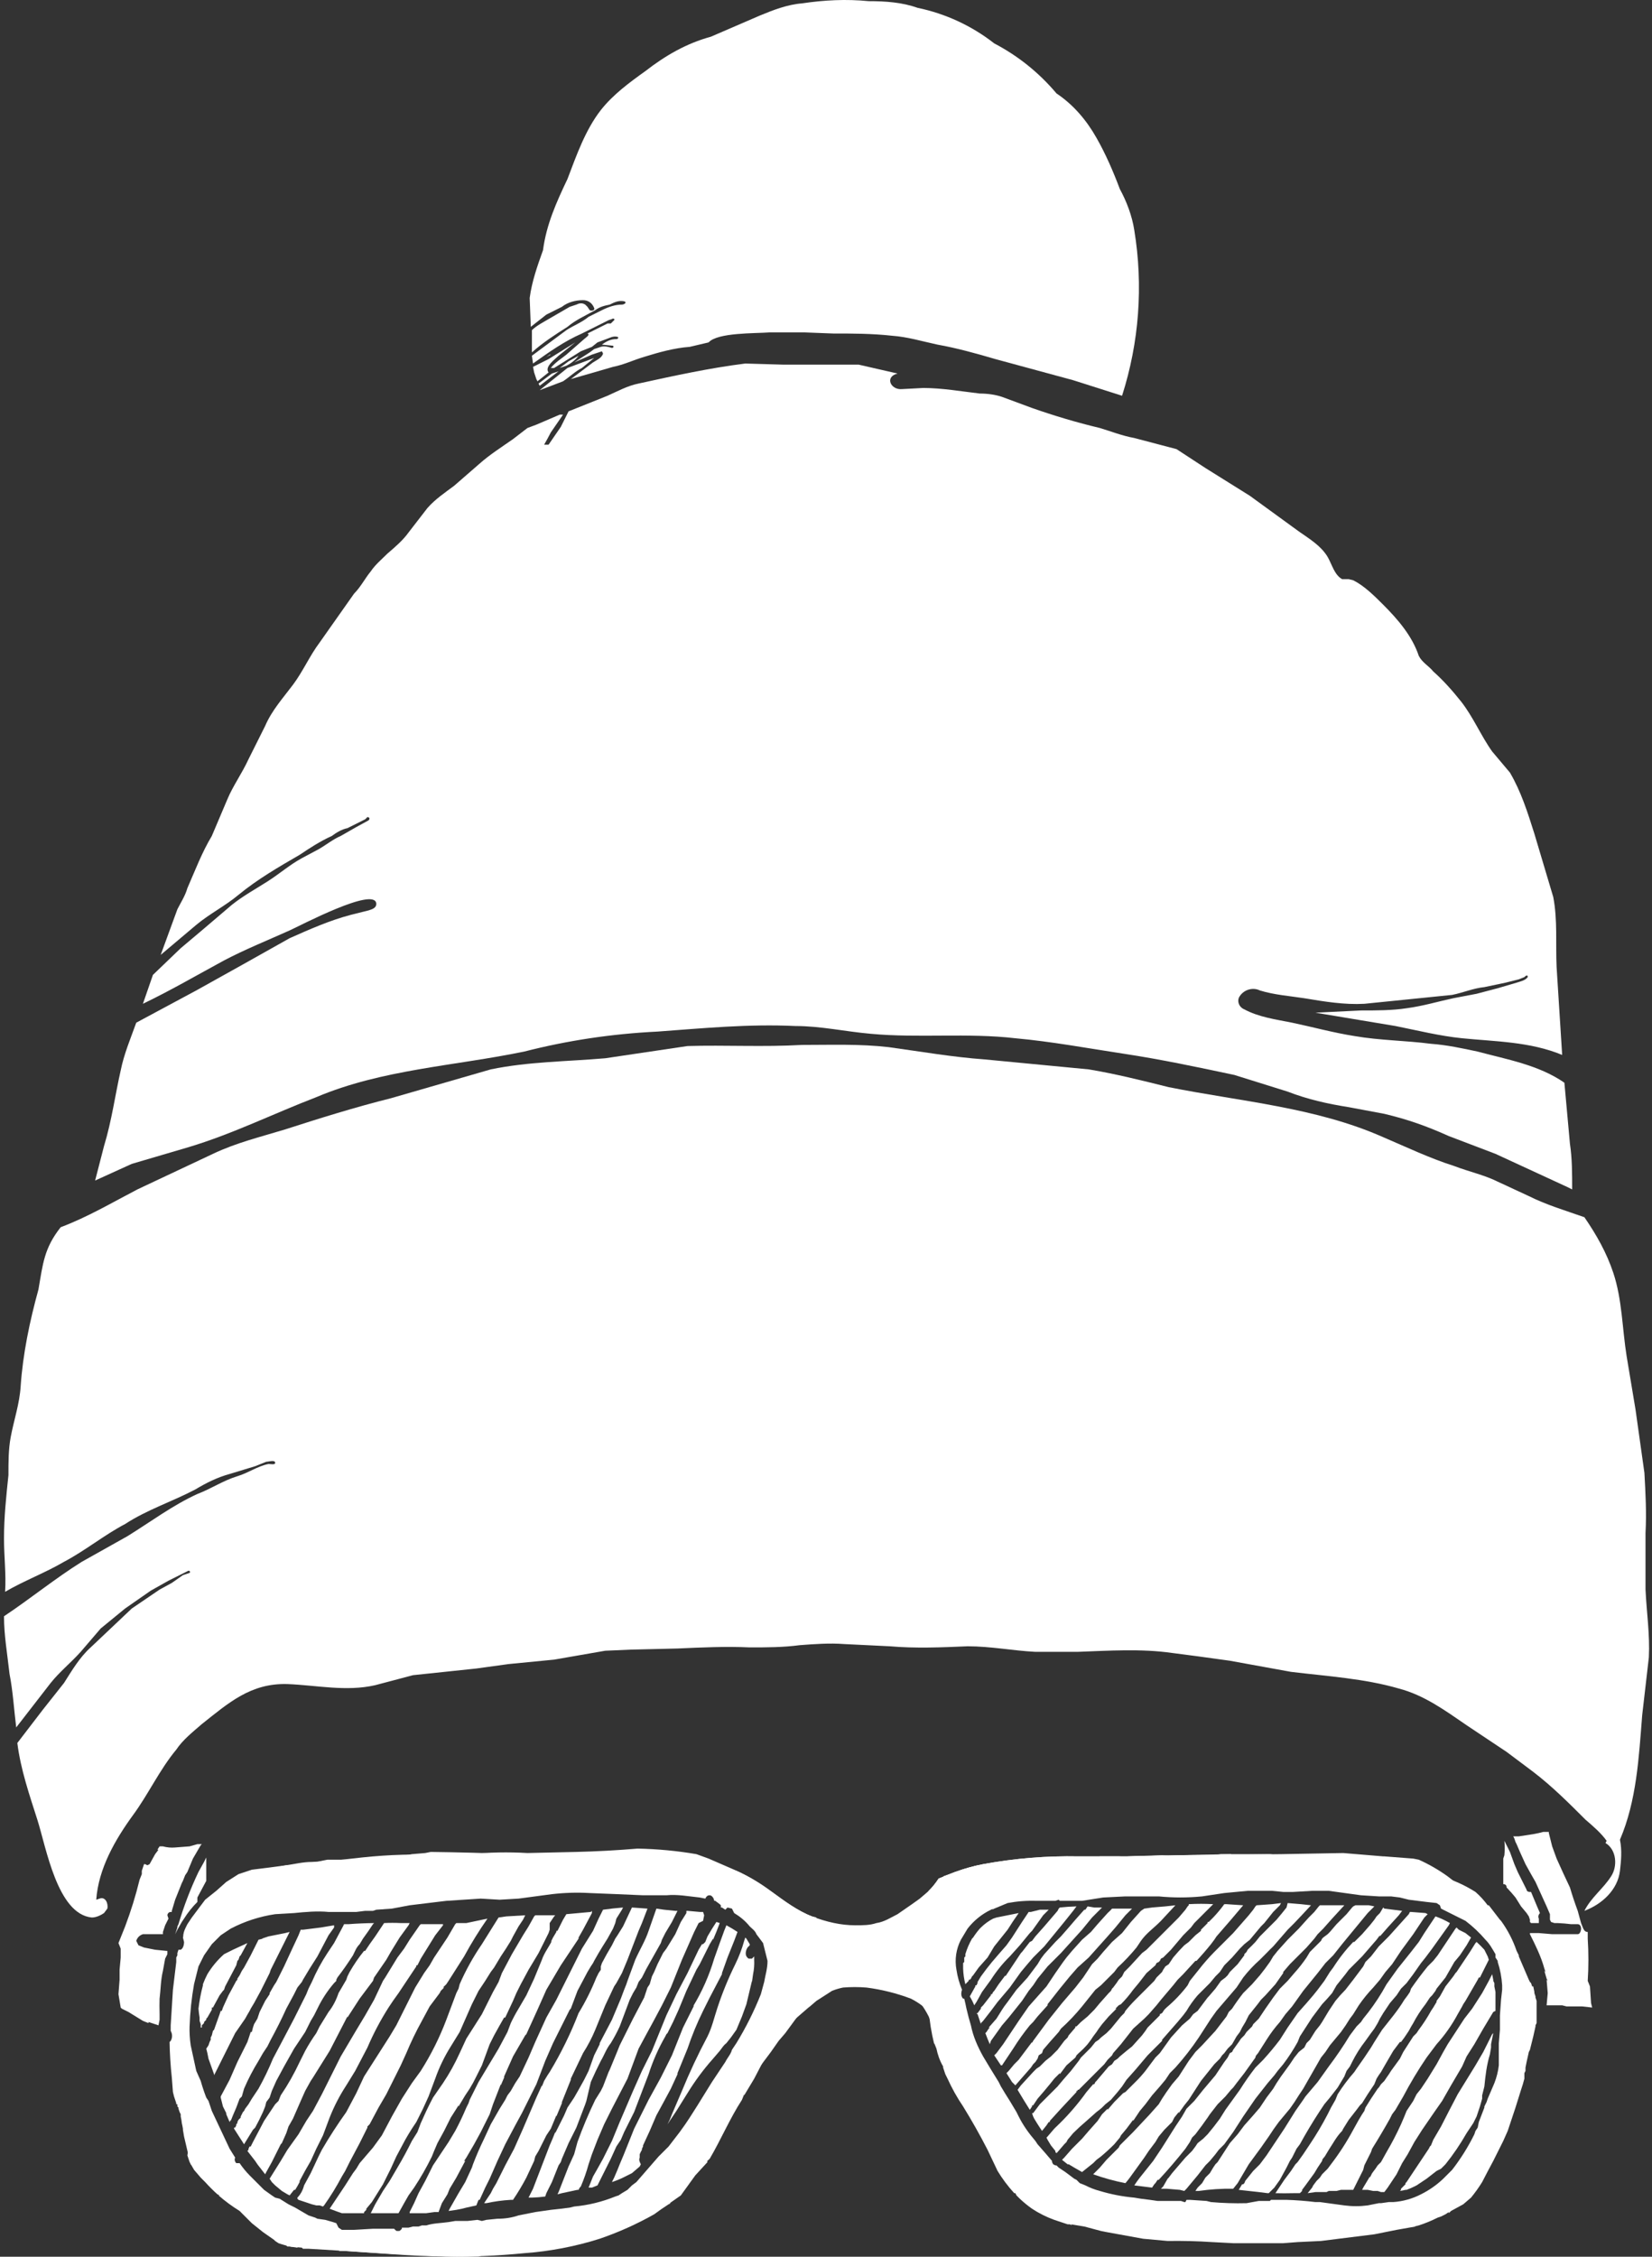
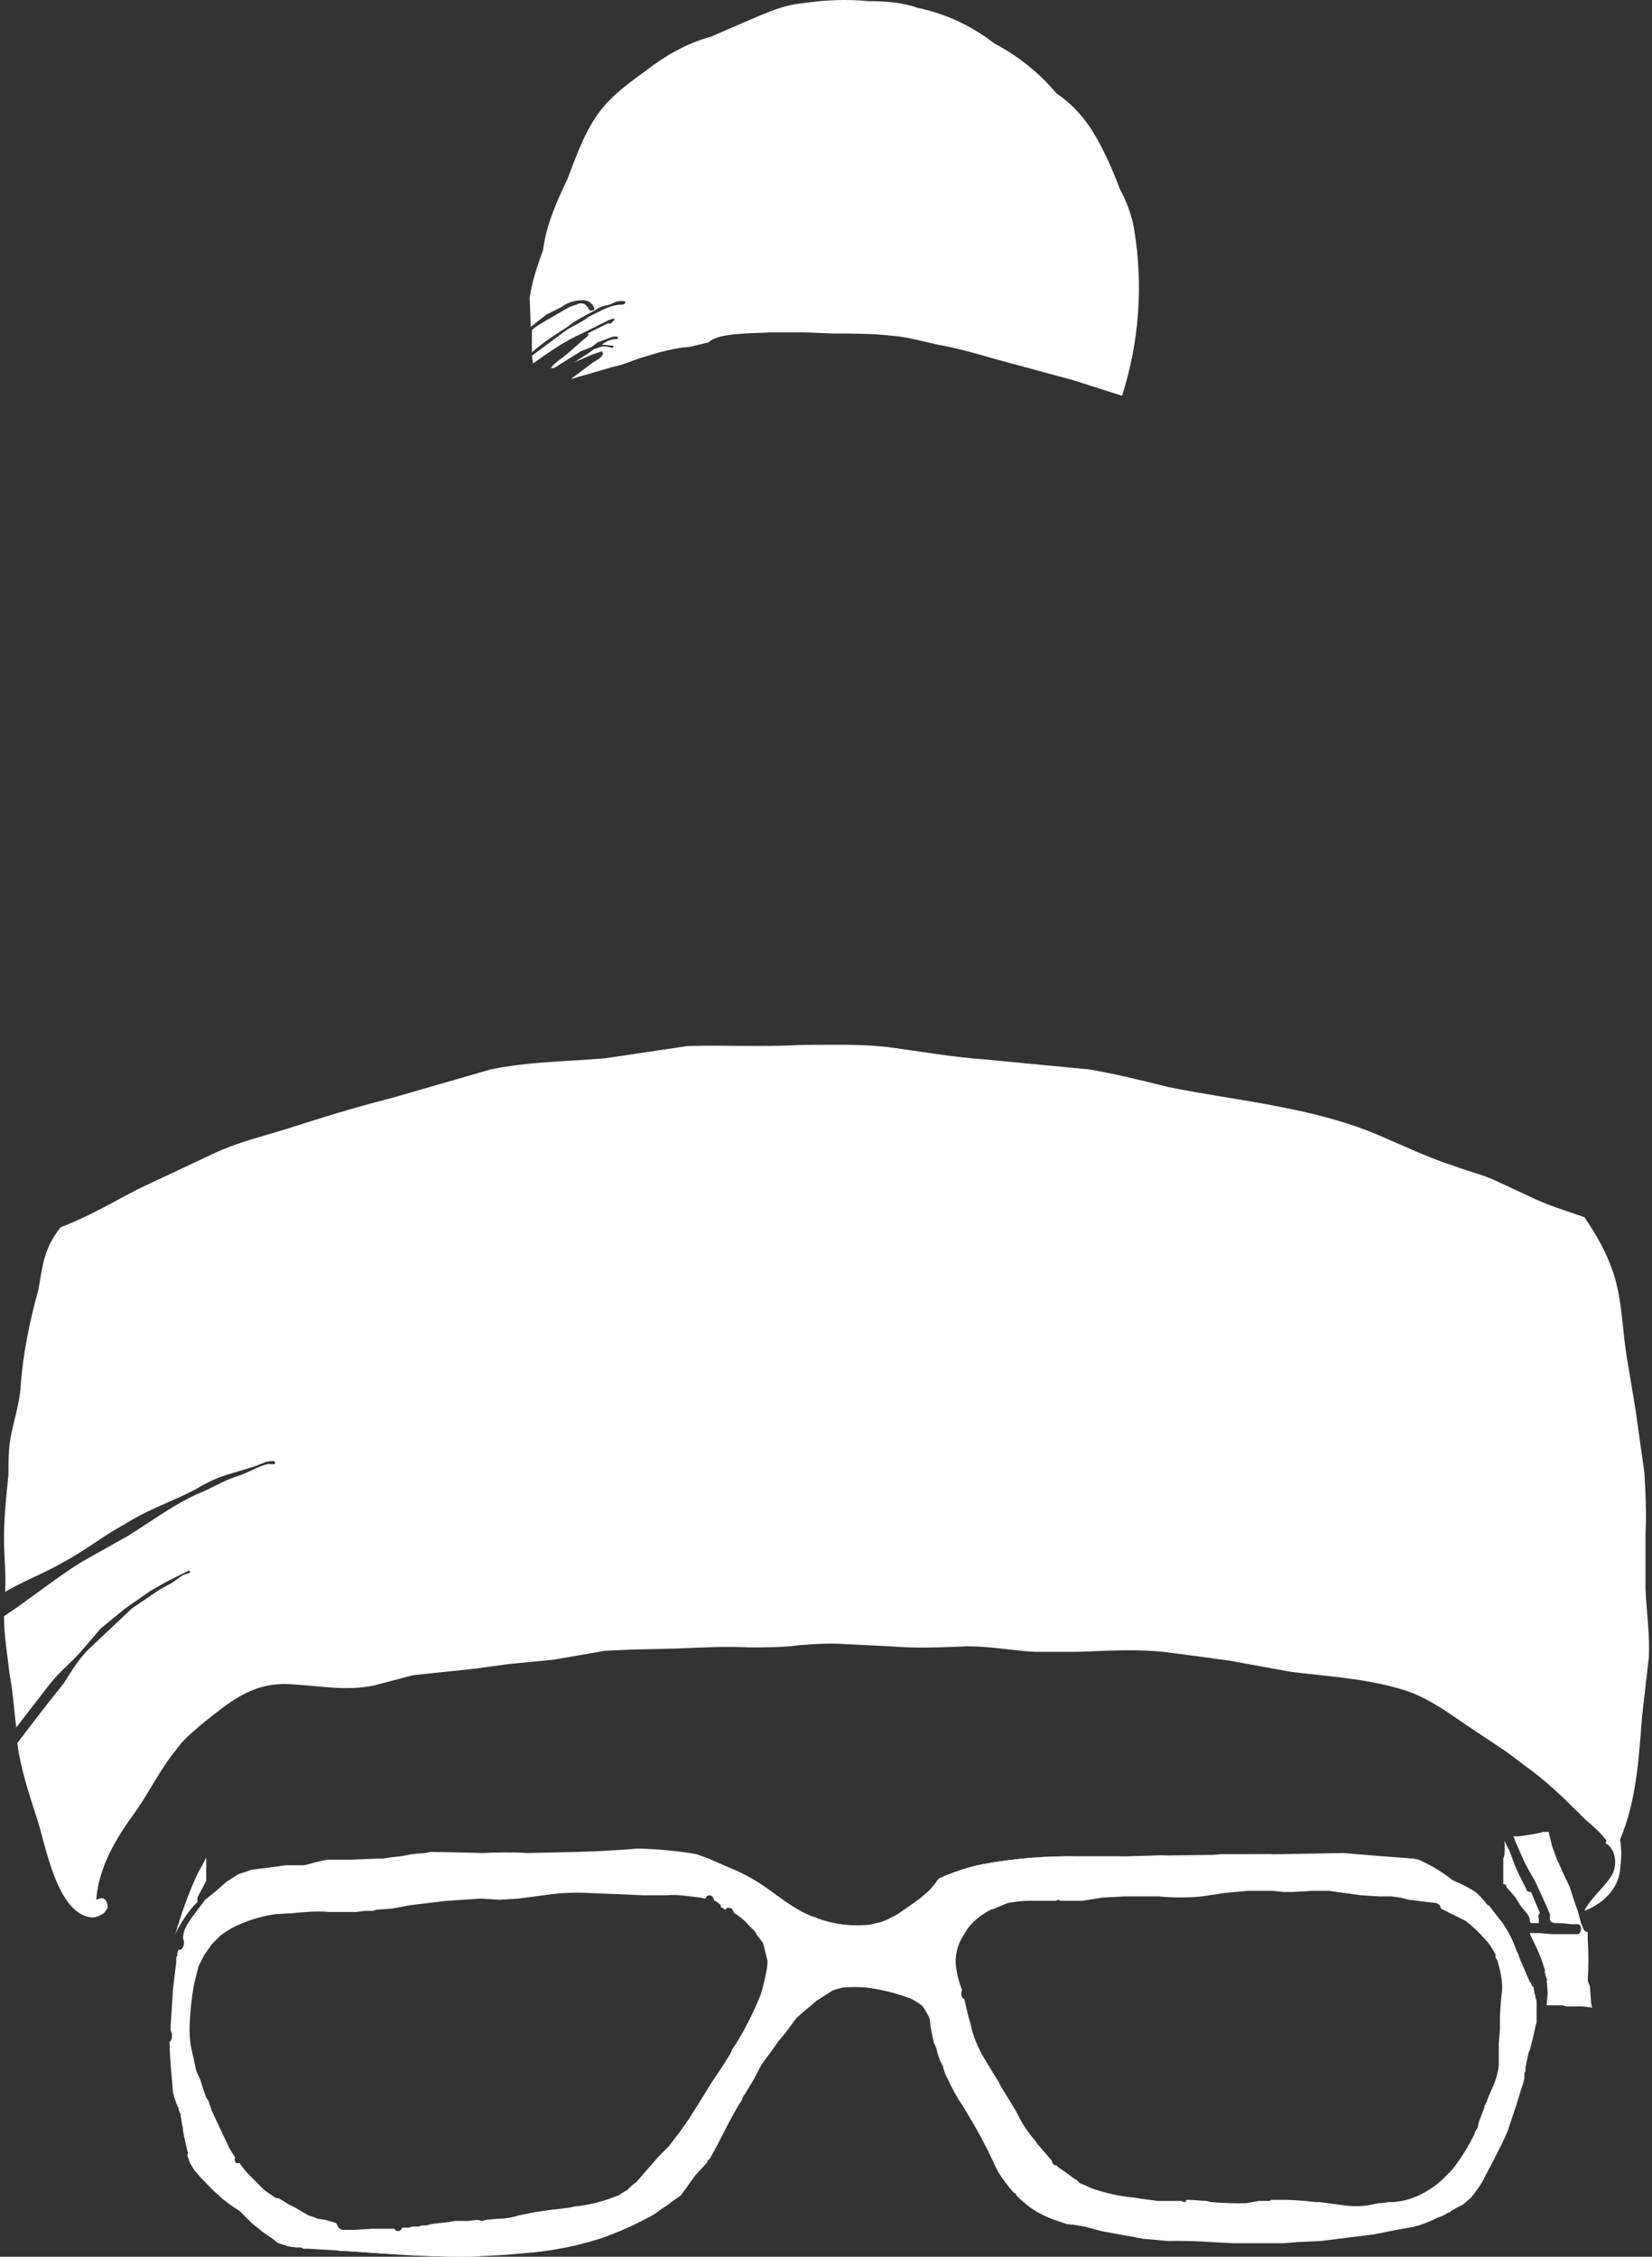
<svg xmlns="http://www.w3.org/2000/svg" width="328" height="448" viewBox="0 0 328 448" fill="none">
  <rect x="0" y="0" width="328" height="448" fill="#333333" stroke="none" />
  <path d="M88.617 447.956C81.918 447.694 75.224 447.326 68.537 446.853L61.255 446.412H60.151L59.931 446.191L57.504 445.97H57.724H57.062L56.18 445.088L49.339 439.792H49.118H49.339H49.118V439.571L46.47 437.364L37.864 429.641L37.423 427.876L36.541 424.125L36.32 422.801V422.58C36.26 422.209 36.187 421.841 36.099 421.477C36.059 421.03 35.985 420.588 35.879 420.153V419.711L35.658 419.27L35.437 418.608V418.387L35.217 418.167V417.725H34.996V417.505C34.854 417.062 34.706 416.62 34.554 416.181L34.334 415.298L34.113 412.429C33.857 410.084 33.709 407.727 33.672 405.368L33.892 405.148C34.067 404.846 34.159 404.503 34.159 404.155C34.159 403.806 34.067 403.463 33.892 403.162V402.058L34.334 394.997L34.996 389.48V388.598L35.217 388.156V387.715L35.437 387.053H35.879C36.32 386.832 36.541 386.17 36.541 385.508L36.32 384.626L36.761 383.743L37.203 382.86C37.692 382.251 38.208 381.662 38.747 381.095L39.63 380.433L41.174 379.109L42.057 378.447L42.498 378.227L42.94 378.006H42.719L44.043 377.123C45.394 376.236 46.794 375.426 48.236 374.696H48.677L49.56 374.034L50.222 373.813L51.546 373.151L53.09 372.489L55.959 371.386H56.18H55.959L56.4 371.165H56.842L57.724 370.945L61.255 370.062C62.49 369.706 63.742 369.411 65.006 369.179H69.64L74.936 368.959H76.039L77.363 368.738L79.349 368.517L80.673 368.297L81.777 368.076L84.424 367.855L85.528 367.635C91.046 367.704 96.563 367.851 102.078 368.076L107.153 368.959C111.041 369.31 114.945 369.457 118.848 369.4L122.599 369.179H123.703L125.027 368.959H127.675L133.412 369.179H134.295L135.177 369.4H136.281H136.06L137.163 369.621L138.046 369.841L139.37 370.062L140.694 370.283L141.576 370.503L142.238 370.724L144.445 370.945L146.21 371.386C148.724 372.495 151.095 373.903 153.272 375.579C155.699 377.344 158.347 379.33 161.216 380.433C164.084 381.537 166.953 382.199 169.821 382.199C171.366 382.199 172.69 382.199 174.014 381.757C175.559 381.537 176.883 380.654 178.207 379.992L181.075 378.006L182.62 376.903L184.165 375.579C185.001 374.785 185.741 373.896 186.371 372.931L189.681 371.607C191.473 370.936 193.318 370.42 195.198 370.062C201.455 368.908 207.813 368.39 214.175 368.517H223.663L230.725 368.297C234.618 368.688 238.544 368.614 242.42 368.076H252.129L255.66 368.517L262.942 368.959L266.693 369.179L269.782 369.4L274.195 370.062C277.02 370.402 279.82 370.918 282.581 371.607L286.111 372.489C288.526 373.192 290.828 374.232 292.952 375.579C293.855 376.371 294.668 377.258 295.379 378.227H295.6L297.806 381.095L298.027 381.316C299.349 383.136 300.39 385.145 301.116 387.274L301.558 388.156V388.377L303.544 393.011L303.764 393.452L304.206 393.894L303.985 393.673L304.206 394.335H304.426L304.647 395.438V395.659L304.868 396.321V396.542L305.088 397.204V401.617L304.868 402.058V402.279L304.426 404.265L303.764 406.913L303.544 407.354L303.102 409.34L302.882 410.443V411.105L302.661 411.547V411.988V411.767V412.65C302.473 413.395 302.252 414.131 301.999 414.857L300.896 418.387L299.351 423.021L298.468 425.007L296.482 428.979C295.733 430.369 294.997 431.767 294.276 433.172C293.61 434.25 292.873 435.282 292.069 436.261L290.525 437.585L288.097 438.909L287.656 439.35V439.13L286.994 439.571L286.111 440.012L285.449 440.233C284.241 440.844 282.986 441.36 281.698 441.778L280.815 441.998H281.036L277.285 442.66L272.871 443.543L262.28 444.867L257.646 445.088L254.777 445.308H244.847L240.654 445.088C237.717 444.893 234.772 444.82 231.828 444.867L226.973 444.426L219.691 443.102L218.588 442.881L215.278 441.998L212.63 441.557L212.851 441.778L212.41 441.557H211.968L211.306 441.336L210.644 441.116L209.32 440.674C207.768 440.113 206.287 439.373 204.907 438.468C204.054 437.862 203.243 437.198 202.48 436.482L201.818 435.82L201.597 435.378H201.376C200.133 434.018 199.024 432.54 198.066 430.965L196.08 426.773C194.574 423.842 192.955 420.971 191.226 418.167C190.04 416.42 189.006 414.574 188.137 412.65L187.695 411.767L187.254 410.443V410.223C186.592 409.119 186.151 407.795 185.93 406.692L185.489 405.589V405.81C184.932 403.564 184.563 401.276 184.385 398.969L184.165 396.762L183.723 394.997L183.503 394.114C183.061 393.011 182.179 392.57 181.296 392.128L177.545 391.466L174.897 391.025C172.818 390.676 170.757 390.234 168.718 389.701L165.629 389.26C164.746 389.039 163.643 389.039 162.76 389.48L161.216 390.363C160.112 391.246 159.45 392.57 158.788 393.894L155.037 401.396L152.61 407.133L149.741 412.65L147.755 415.96V415.739L147.314 416.843C144.886 420.594 143.121 424.787 140.914 428.538C139.126 430.157 137.567 432.013 136.281 434.054L134.957 435.378L130.985 438.468H131.205L128.337 440.233L123.923 441.998L119.069 443.543H118.848L113.552 444.867H107.594C105.555 445.148 103.555 445.667 101.636 446.412L98.547 447.074L95.678 447.736L95.016 447.956C92.884 448.015 90.75 448.015 88.617 447.956V447.956ZM78.687 442.881C78.788 442.939 78.902 442.97 79.018 442.97C79.135 442.97 79.249 442.939 79.349 442.881L79.791 442.44V442.219H81.115L81.997 441.998H83.101L83.763 441.778H84.645C85.969 441.336 87.514 441.336 89.058 441.116L90.382 440.895H92.81L94.796 440.674L95.678 440.895L96.561 440.674L98.768 440.454C100.312 440.454 101.636 440.233 102.96 439.792L106.27 439.13L109.36 438.688L111.346 438.468L113.111 438.247L113.993 438.026C116.798 437.772 119.55 437.103 122.158 436.04L122.82 435.82L123.482 435.378L124.585 434.716L125.027 434.275L125.468 433.834L126.351 433.172L130.764 428.097L132.75 426.111L134.957 423.242L136.06 421.697L136.943 420.373L138.487 417.946L141.356 413.312L142.238 411.988L144.004 409.34C144.445 408.457 145.107 407.795 145.328 406.913L146.21 405.589C148.101 402.496 149.725 399.248 151.065 395.88L151.727 393.452C151.948 392.128 152.389 390.804 152.389 389.26L151.506 385.729L150.844 384.846L150.182 383.964C149.962 383.302 149.3 382.86 148.858 382.419C147.976 381.316 146.872 380.433 145.769 379.771L145.328 378.889L144.445 378.668L144.004 379.109L143.342 378.668H143.121V378.227L142.9 378.006L142.018 377.344H141.797C141.797 376.903 141.356 376.241 140.914 376.241C140.473 376.241 140.252 376.461 140.032 376.903L138.928 376.682C136.722 376.461 134.515 376.02 132.309 376.241H127.675L122.599 376.02L117.083 375.799C114.58 375.656 112.07 375.73 109.58 376.02L102.96 376.903L99.209 377.123L95.458 376.903L88.617 377.344L81.335 378.227L77.805 378.889L74.715 379.109L74.053 379.33H72.509L70.743 379.551H65.227C63.02 379.33 60.593 379.551 58.386 379.771L54.635 379.992C51.553 380.447 48.569 381.417 45.808 382.86L43.822 384.184L42.057 385.95L40.513 388.156L39.409 390.363L38.526 393.894C38.034 396.664 37.739 399.466 37.644 402.279V402.058C37.594 403.386 37.668 404.716 37.864 406.03L38.968 411.105L39.85 413.091C40.164 414.212 40.532 415.317 40.954 416.401L41.395 417.063L42.057 419.049L45.588 426.552L46.691 428.317C46.47 428.759 46.691 429.2 46.912 429.421H47.574C48.165 430.285 48.83 431.097 49.56 431.848L52.428 434.716L53.973 435.82L54.635 436.261L55.518 436.482L57.283 437.585L57.724 437.806L58.607 438.247L61.255 439.792L61.917 440.012L62.579 440.233L63.02 440.454C63.535 440.531 64.049 440.605 64.565 440.674L66.109 441.116L66.771 441.336L67.213 442.219L67.875 442.66H70.302L74.053 442.44H78.246L78.687 442.881ZM255.439 436.702C257.357 436.764 259.271 436.911 261.176 437.144H262.059L266.913 437.806C268.451 438.012 270.01 438.012 271.547 437.806L273.754 437.364H274.195L275.74 437.144H276.623C278.548 437.011 280.425 436.485 282.139 435.599C283.756 434.795 285.244 433.754 286.553 432.51L288.318 430.744C290.025 428.546 291.503 426.181 292.731 423.683L292.952 423.021L293.393 422.359L293.614 421.256L294.717 418.387V418.167L295.158 417.284L295.379 416.622L296.041 415.077L296.703 413.533C297.148 412.399 297.445 411.212 297.586 410.002V405.589L297.806 402.941V400.072L298.027 396.983L298.248 394.997V394.114C298.152 392.538 297.855 390.981 297.365 389.48V389.26L296.924 388.598V387.936C296.262 386.832 295.82 385.95 294.938 385.067C293.753 383.677 292.421 382.42 290.966 381.316L288.759 380.213L286.111 378.889L285.891 378.227L285.229 377.785L283.243 377.565L279.712 377.123L277.947 376.682L276.181 376.461H273.754L270.223 376.241L263.824 375.358H260.514L256.763 375.579H254.777L252.57 375.358H247.716L243.082 375.799L238.669 376.461C235.807 376.742 232.924 376.742 230.063 376.461H223.443L219.029 376.682L214.837 377.344H210.424L210.203 377.123L209.541 377.344H205.79C203.867 377.28 201.943 377.428 200.052 377.785L197.404 378.889L196.963 379.109L197.184 378.889L196.742 379.109C194.928 379.984 193.342 381.268 192.108 382.86L190.784 385.067C189.835 386.899 189.525 388.996 189.902 391.025C190.105 392.389 190.475 393.723 191.005 394.997C190.784 395.659 190.784 396.321 191.226 396.762H191.446C191.611 397.42 191.758 398.083 191.888 398.748L192.329 400.514L192.77 402.058C193.212 404.265 194.094 406.251 195.198 408.237L196.522 410.443L198.287 413.312L198.728 414.195C199.301 415.16 199.89 416.117 200.494 417.063L201.818 419.27L202.259 420.153C203.142 421.918 204.245 423.463 205.569 425.007L206.01 425.669L207.555 427.435L208.879 428.979V429.2L209.1 429.641L209.541 429.862H209.762L210.203 430.303L211.527 431.186L213.292 432.51L213.734 432.73L214.396 433.392L215.499 433.834C216.411 434.308 217.373 434.678 218.367 434.937C220.574 435.599 222.781 436.04 225.208 436.261L226.532 436.482L228.297 436.702L229.842 436.923H234.476L235.138 437.144H235.359L235.579 436.702H236.241L239.551 436.923L240.434 437.144C242.781 437.352 245.139 437.426 247.495 437.364L249.922 436.923H252.129L252.35 436.702H255.439ZM88.176 447.956H88.617H88.176Z" fill="white" />
-   <path d="M296.262 403.823L296.483 403.603L296.041 405.809V406.471L295.821 407.795C295.159 410.002 294.938 411.988 294.717 414.195L294.276 415.96V416.622L293.835 418.167L293.173 420.153L292.511 421.477L292.069 422.139L291.628 422.801L291.187 423.462C289.954 425.629 288.552 427.695 286.994 429.641L286.111 430.524L285.229 430.965L283.243 432.51L281.919 433.392L281.257 433.834L280.815 434.054C280.314 434.305 279.798 434.526 279.271 434.716H279.05C278.687 434.813 278.319 434.886 277.947 434.937L278.167 434.716V434.496L279.05 433.613V433.392L279.491 432.951L279.271 433.172L281.036 430.524L283.684 426.552L283.905 426.11L284.125 425.89L284.567 424.786L286.111 422.139C287.201 419.998 288.304 417.865 289.421 415.739L292.952 410.002L294.497 407.354L296.262 403.823ZM296.924 396.321V399.19L296.483 399.41L295.821 400.513L294.497 402.72L292.731 405.809L291.187 408.237L290.304 410.223L288.097 413.974L286.332 417.063L284.787 419.27L282.36 422.801L280.815 425.228L279.491 427.655L278.388 429.42L277.285 431.627L275.519 434.275L274.857 435.158H274.195L273.534 434.937H272.651H272.872H272.43H272.651L271.548 434.716H270.444L270.665 434.275L271.989 432.068V432.289L272.43 431.406L273.092 430.524L273.534 429.862L274.195 429.2L275.299 427.214C276.353 425.428 277.311 423.586 278.167 421.697L278.829 420.153L279.271 419.049L280.595 417.063L281.257 415.739L282.139 414.636L283.463 412.65L285.229 409.781L286.553 407.354L287.435 405.809L290.745 400.734L292.29 398.748L294.276 395.659L295.6 393.232L296.262 391.908L296.483 393.011V393.232L296.703 393.673V394.335L296.924 395.438V396.321ZM295.379 388.377L295.6 389.039L295.159 389.922L293.835 392.57H293.614L293.393 393.011L290.966 397.204L290.525 397.866L290.304 398.307L289.421 399.851C288.271 402 286.863 404.001 285.229 405.809L283.243 408.457C281.553 410.942 280.006 413.52 278.609 416.181L277.064 418.829L276.402 419.711L275.961 420.594C274.833 422.608 273.655 424.595 272.43 426.552L272.21 427.214L271.768 428.096L271.327 428.979L270.886 429.862L270.665 430.744L270.003 432.068C269.713 432.659 269.419 433.247 269.12 433.834L268.679 434.716H266.252L265.369 434.937H263.824L263.383 435.158H261.176L259.632 435.378L260.514 434.275L260.735 433.834L261.397 432.951L261.838 432.51L262.059 432.289L262.5 431.627L263.162 430.965L263.604 430.524L264.266 429.641C265.917 427.482 267.393 425.195 268.679 422.801L269.782 420.815L270.444 419.711L270.886 419.049L271.106 418.387L272.21 416.622L273.534 414.636L273.754 414.415L274.195 413.753L274.857 413.091L275.299 412.429C275.613 412.002 275.908 411.56 276.181 411.105L277.947 408.678L278.388 407.795L278.609 407.354L280.595 404.265L281.257 403.603L281.698 402.941C282.595 401.749 283.406 400.496 284.125 399.19L284.567 398.528L285.229 397.424V397.204L285.891 396.321L286.994 394.335L288.539 392.349L288.98 391.687L289.201 391.466L289.642 390.804L290.525 389.48L291.849 387.494L292.952 385.729L293.173 385.508C293.715 385.995 294.231 386.51 294.717 387.053L294.938 387.494L295.379 388.377ZM292.069 384.626L291.187 386.17L289.863 388.156L288.759 389.48L286.994 392.57L285.229 394.776L285.008 395.218L284.346 396.1L284.125 396.321L283.905 396.542L283.022 397.866C282.097 399.037 281.285 400.293 280.595 401.617C280.28 402.12 279.985 402.635 279.712 403.161L278.829 404.485L278.167 405.368H277.947L276.623 407.133L275.078 409.781L274.195 411.326C273.876 411.75 273.581 412.192 273.313 412.65L272.872 413.753L271.548 415.739L270.444 417.505L270.003 417.946L269.341 418.829L267.796 420.815L266.693 422.58L266.472 423.021C265.369 424.124 264.707 425.448 263.824 426.772L263.162 427.876C262.942 428.317 262.5 428.538 262.5 428.979L261.618 430.303L260.956 431.406L259.19 433.834L258.528 434.716V434.937L258.308 435.158L258.087 435.378H256.763C255.586 435.409 254.409 435.409 253.232 435.378L254.115 434.054L254.998 432.73L256.322 430.965L256.763 430.303L257.204 429.641L257.646 429.2L258.749 427.655L260.073 425.669C261.36 423.75 262.539 421.761 263.604 419.711L264.266 418.387L265.148 416.843L265.59 415.739C266.575 414.184 267.682 412.708 268.9 411.326L269.341 410.664L270.886 408.457L272.21 406.471L272.872 405.368L274.416 402.941C275.961 400.955 277.505 399.19 278.829 396.983L279.491 396.1L279.933 395.438L280.153 394.776C281.198 393.262 282.302 391.79 283.463 390.363L284.567 389.26L285.449 388.156L287.215 385.508C287.798 384.622 288.387 383.74 288.98 382.86L289.201 382.64L289.642 383.081L290.966 383.743L292.069 384.626ZM287.877 381.757L287.656 382.198L286.553 383.743L284.346 386.832L283.022 388.598L282.139 389.701L280.595 391.908L279.271 393.673L278.167 394.776L277.726 395.438L277.285 396.1L275.961 397.645L274.637 399.631L273.975 400.734L273.534 401.617L272.872 402.72L272.21 403.603L271.106 405.147C270.085 406.453 269.198 407.857 268.458 409.34L268.017 410.223L267.355 411.105L266.914 412.209L265.59 414.415L264.045 416.401L262.942 417.725L262.059 419.049C260.651 421.204 259.326 423.413 258.087 425.669L257.425 426.552L256.542 428.317L256.101 428.979L255.88 429.42L255.439 430.303L254.115 432.73L253.012 434.275L252.35 434.937L252.129 435.158L251.908 435.378H251.688L249.922 435.158L245.951 434.716L246.613 433.613H246.833L247.054 433.392L247.275 432.951L247.054 433.172L248.819 430.965L250.143 429.641L251.467 427.876L254.998 422.58L257.204 419.049L258.749 416.843L259.19 416.181L261.618 413.312L263.824 410.223C265.324 408.235 266.724 406.173 268.017 404.044L269.341 402.279L270.224 401.396L270.665 400.734C272.049 399.067 273.303 397.297 274.416 395.438L275.299 393.894L277.505 390.804L280.153 387.494L281.698 385.508L282.801 383.743L284.567 381.095L285.008 380.433C286.003 380.784 286.964 381.228 287.877 381.757V381.757ZM283.022 379.771L283.463 379.992L282.801 380.654L280.595 383.964L278.167 387.274L276.402 389.922L275.078 391.466L273.975 393.011L272.651 394.556C271.602 395.654 270.643 396.835 269.782 398.086L268.679 399.851L268.017 400.734C267.47 401.644 266.881 402.527 266.252 403.382L264.045 406.03L263.604 406.692L263.162 407.354L262.28 408.457L258.749 414.636L257.866 415.96C257.319 416.869 256.73 417.753 256.101 418.608L253.894 421.256C253.198 422.188 252.535 423.144 251.908 424.124L250.364 426.331L247.937 429.641L245.73 433.392L244.847 434.496C242.559 434.461 240.271 434.608 238.007 434.937H237.124H237.345L237.786 434.275L238.669 433.392L239.331 432.289L240.213 431.406L240.875 430.303L241.317 429.641L241.758 429.2L244.185 425.448L245.73 423.683L247.054 421.918L248.819 419.932L250.143 418.387L251.467 416.401L252.791 414.636L253.453 413.533L254.336 412.209L256.101 409.781L256.984 408.457L257.866 407.354L258.97 406.471L259.411 405.589L260.073 404.927L261.176 403.161L262.059 402.058L262.5 401.396L263.824 399.19L264.707 397.866L265.148 397.204C265.772 396.434 266.435 395.698 267.134 394.997L268.679 393.011L269.341 392.128L270.003 391.246L270.665 390.363L271.106 389.48L272.21 388.377L273.754 386.391L275.74 384.405L277.726 382.198L279.712 379.992L279.933 379.55H280.153L283.022 379.771ZM278.388 379.33L277.726 380.212L275.519 382.64L273.975 384.405V384.184L273.313 385.067L270.444 388.377L269.562 389.26L268.679 390.142L267.796 391.025L267.134 391.908L265.369 394.114L264.486 395.659C263.847 396.415 263.185 397.151 262.5 397.866L261.838 398.748L260.514 400.513L258.087 404.265L257.646 405.368C256.795 406.905 255.836 408.38 254.777 409.781L253.674 411.105L253.012 411.988L251.688 413.533L249.26 416.622L246.833 420.153L244.847 423.242C244.256 424.049 243.667 424.858 243.082 425.669L241.979 426.772L241.317 427.655L240.213 428.979L239.331 429.862L237.786 431.848L236.683 433.172L235.579 434.496L235.138 434.937L234.255 434.716L231.607 434.496H230.504L230.725 434.275L230.945 434.054L231.828 432.51L232.049 432.289L232.711 431.406L234.035 429.862L235.359 428.317L236.683 426.993L237.345 426.11L237.786 425.448L238.889 424.566L239.772 423.683C240.616 422.681 241.426 421.651 242.199 420.594L243.303 418.829L246.171 414.857C247.127 413.335 248.158 411.862 249.26 410.443L250.143 409.561L250.805 408.899C251.968 407.626 253.073 406.3 254.115 404.927L255.66 402.499L257.646 399.631L259.411 397.645L260.735 396.1L261.618 394.997L262.942 393.232L264.045 391.466L264.707 390.584C265.862 388.766 267.192 387.066 268.679 385.508H268.9L270.444 383.964L271.989 382.198L272.872 381.095L273.313 380.433L273.975 379.771L274.637 378.668L274.857 378.888L276.623 379.109L278.388 379.33ZM271.768 378.226L272.872 378.447L271.548 379.771L268.458 383.522C267.183 385.047 265.933 386.592 264.707 388.156L263.162 389.701L261.618 391.687L258.749 395.218L256.542 398.307L255.218 399.851L254.115 401.396C253.136 402.497 252.25 403.678 251.467 404.927C250.944 405.73 250.429 406.539 249.922 407.354C249.702 407.795 249.26 408.016 249.26 408.457L247.054 411.547L245.509 413.533L244.847 414.415L244.406 414.857L243.303 416.181L241.758 417.725L240.213 419.711L239.772 420.373L238.669 421.918L237.345 423.683L236.683 424.345L236.241 425.228L235.359 426.552C233.676 428.68 231.909 430.742 230.063 432.73H229.842L229.401 433.392L229.18 433.613L228.739 434.275C227.562 434.125 226.385 433.978 225.208 433.834C225.554 433.303 225.922 432.788 226.311 432.289L228.959 428.979L230.725 426.331L233.373 422.139L234.697 420.153L235.579 418.608L237.124 417.063L238.007 415.96L238.889 414.857L241.317 411.988L242.199 410.664L243.082 409.34L243.744 408.457L244.185 407.575L244.627 407.354L244.847 406.913L245.951 405.368L246.392 404.706L246.833 404.265L247.054 404.044L247.495 403.382L247.937 402.941L248.599 402.279L248.819 401.837L249.922 400.734L251.246 398.748L252.791 396.542L254.115 394.776L255.66 393.232L256.984 391.687C257.864 390.715 258.675 389.683 259.411 388.598L260.073 387.494L262.28 385.288L262.5 384.846L262.721 384.626L263.604 383.964L264.045 383.522L265.369 381.978L267.355 379.992L268.458 378.668L268.679 378.447L269.12 378.226H271.768ZM266.914 378.226L264.486 380.874L262.721 382.86L262.28 383.302L261.618 383.964L260.956 384.846L259.411 386.612L258.749 387.274L257.204 388.818L256.101 389.922L254.777 391.466V391.687L253.232 393.894L251.246 396.1L250.364 396.983L249.702 397.866L247.937 400.072L247.495 400.955L247.275 401.396L246.613 402.499L246.171 403.382L245.509 404.265L244.627 405.809L244.185 406.251L243.744 406.692L243.082 407.575L242.641 408.016L242.199 408.678L241.096 409.781L238.448 413.091L236.021 416.843L235.138 417.946L234.035 419.491V419.27L233.152 420.373L232.711 421.256L231.166 422.801L230.063 424.124L229.401 425.228L228.077 426.993L227.194 428.317L224.325 432.289C224.046 432.669 223.752 433.037 223.443 433.392C221.27 432.961 219.131 432.371 217.044 431.627L218.368 430.303L219.692 428.758L222.119 426.331L222.34 425.89L222.781 425.448L223.222 425.007L224.105 424.124C224.393 423.825 224.688 423.53 224.987 423.242L228.297 419.711L230.063 417.725L230.725 416.622L231.607 415.298L232.711 413.753L234.035 412.209L236.021 409.119L237.345 407.354L238.669 406.03L241.317 403.161L243.523 400.293L243.965 399.41L244.627 398.748C245.315 397.686 246.051 396.655 246.833 395.659L248.599 393.894L250.143 392.128C250.835 391.268 251.497 390.385 252.129 389.48L252.791 388.377L253.674 387.274L255.66 385.067L257.866 382.86L259.852 380.654L260.956 379.55L261.838 378.447L262.059 378.226H266.914ZM260.294 378.226C259.203 379.415 258.099 380.592 256.984 381.757L255.66 383.081L252.791 386.391C252.337 386.819 251.895 387.261 251.467 387.715L250.805 388.377L250.143 389.039C248.933 390.111 247.825 391.293 246.833 392.57L245.509 394.556L244.185 396.1L242.861 397.645L241.537 399.19L240.434 400.734L238.007 404.485C236.602 406.576 235.053 408.567 233.373 410.443L232.269 411.547L231.387 412.871L230.283 414.195L228.739 415.96L227.415 417.725L226.311 419.049L224.987 421.035V420.815L223.663 422.58L222.56 423.904L222.34 424.345L221.236 425.669C220.39 426.517 219.506 427.327 218.588 428.096L217.706 428.758L217.044 429.42L215.94 430.303L214.837 431.186L213.292 430.303L212.189 429.641H211.968L210.865 428.758L211.306 428.317L212.851 426.552L213.072 426.331L213.292 426.11L214.837 424.566L216.161 423.021L217.926 421.035L218.368 420.373L218.809 419.711L219.912 418.608V418.829L221.236 417.284L221.898 416.622L222.56 415.96L223.002 415.519L223.443 415.298L224.546 414.195L225.429 413.312C226.136 412.618 226.799 411.881 227.415 411.105L228.739 409.34L229.401 408.457L230.283 407.575L231.387 406.03L232.49 404.485L234.697 402.058L236.241 400.734L236.903 399.851L237.786 399.19L239.772 396.542L239.993 396.321L241.317 394.776L242.42 393.232L243.303 392.57L243.744 392.128L244.185 391.466L245.73 389.922L247.054 388.156V387.936L247.495 387.494L247.716 387.053C248.245 386.552 248.76 386.037 249.26 385.508L250.143 384.405L251.026 383.522L251.467 383.081L252.57 381.978L253.453 381.095L254.556 379.771L255.439 378.668L255.66 377.785L258.308 378.006L260.294 378.226ZM254.336 377.785L254.115 378.226L252.791 379.55L251.026 381.757L250.805 381.978L250.364 382.419L248.157 385.067L247.054 385.95L246.613 386.391L246.171 386.832L244.627 388.598L243.082 390.142L242.199 391.466L241.317 392.349L240.213 393.673L239.772 394.114L239.551 394.335L238.889 394.997L237.786 396.1C236.957 397.06 236.218 398.094 235.579 399.19L234.917 400.072L233.814 401.396L230.725 404.927V405.147L229.621 406.251L228.739 407.133L227.856 408.016L225.429 410.885L223.663 412.871L222.781 414.195L221.898 415.298L220.574 416.843L219.471 417.725L218.809 418.387C218.455 418.698 218.087 418.993 217.706 419.27L215.72 421.035C214.805 421.809 213.922 422.618 213.072 423.462L211.968 424.786L211.748 425.228L211.527 425.448L211.306 425.669L209.982 427.214L209.762 427.434L209.541 427.214V426.993L208.658 425.89L207.996 424.786L207.776 424.345L207.996 424.124L209.32 422.58L209.541 422.359C211.826 420.212 213.895 417.847 215.72 415.298L217.044 413.753H217.264L217.485 413.312L217.706 413.091L220.133 410.223L220.795 409.781L221.236 409.119L221.898 408.678L222.34 408.237L223.663 407.133L224.767 406.251L226.753 404.044L227.415 403.161L227.856 402.499L228.959 401.396L230.283 400.072V399.851L230.725 399.631L231.166 398.969L231.607 398.528C233.163 397.216 234.57 395.736 235.8 394.114L236.241 393.232L238.007 391.025C238.967 389.79 239.999 388.611 241.096 387.494L241.979 386.612L243.523 385.067L244.847 383.743L247.937 380.212L248.819 379.109L249.26 378.447L249.481 378.226L252.57 378.006L254.336 377.785ZM246.833 378.226L244.406 381.095L241.537 384.405L241.096 385.067L240.434 385.95C239.519 387.088 238.562 388.192 237.565 389.26H237.345L234.917 391.908L233.814 393.011L232.931 394.114L230.504 396.983L229.621 398.086L228.077 399.851L227.194 400.734L224.987 402.72L222.56 405.809L221.016 407.575L220.795 408.016L220.574 408.237L219.912 408.899L219.25 409.781L217.264 411.767L216.823 412.209L216.382 412.65L215.499 413.533L214.175 414.857H213.954V415.077H213.734V415.298L210.644 418.608L208.438 421.035V421.256H208.217L207.776 421.918L206.893 423.021L206.452 422.359C206.07 421.78 205.702 421.191 205.348 420.594L205.128 420.153C205.059 419.93 204.986 419.709 204.907 419.491H205.128L206.452 417.725L208.658 415.519L209.982 414.195L211.086 412.871L212.63 411.105L214.175 409.119L214.616 408.457L215.72 407.354L216.602 406.471L217.485 405.368L218.147 404.927L218.588 404.485L219.692 403.603L220.574 402.72L222.56 400.293L223.222 399.631L223.443 399.19C224.065 398.419 224.728 397.683 225.429 396.983L226.311 396.1L228.518 393.894L229.18 393.232L229.621 392.57L230.725 391.466L230.945 391.025L231.387 390.363L232.049 389.922L232.931 388.598C233.628 387.754 234.365 386.944 235.138 386.17L236.021 385.508L237.345 384.184L238.448 383.302V383.081L239.772 381.757V381.536H239.993L240.875 380.654C241.668 379.821 242.406 378.936 243.082 378.006H243.523L246.833 378.226ZM240.875 378.006L240.434 378.447L239.331 379.55L237.786 381.095L237.124 381.757L236.462 382.64L234.917 384.184L232.49 387.053L231.387 388.156L230.945 388.598L230.504 388.818L230.283 389.26L230.063 389.48L229.621 389.701L229.401 390.142L227.635 391.687L226.091 393.673L224.987 394.997C224.257 396.017 223.445 396.976 222.56 397.866L222.119 398.086L221.457 398.748H221.678L220.133 400.293L218.809 401.837L218.147 402.72L217.706 403.382L217.044 404.265L216.602 404.927L215.94 405.809C215.395 406.439 214.805 407.029 214.175 407.575L213.734 408.016L213.513 408.457L211.748 410.002L210.424 411.767V411.547L209.32 412.65L208.438 413.753C207.646 414.724 206.836 415.68 206.01 416.622L205.128 417.946H204.907V418.167L204.466 418.829C203.637 417.517 202.827 416.193 202.038 414.857L202.7 413.974L205.128 411.326L205.79 410.664L206.452 410.223L206.672 410.002L207.555 409.119L208.658 408.237L209.982 406.913L211.306 405.147L211.968 404.485L212.189 404.044L213.513 402.499V402.279H213.734L214.616 401.396L215.94 400.293L216.602 399.631L217.264 398.969L218.368 397.645L220.133 395.659L220.574 395.218L220.795 394.776L221.016 394.556L221.678 393.673L222.119 393.011L222.781 392.349L223.222 391.466L224.325 390.363L226.753 387.715L227.635 387.053L231.166 383.522L234.035 380.654L235.359 379.109L235.8 378.447L236.021 378.226V378.006C237.638 377.913 239.258 377.913 240.875 378.006V378.006ZM231.387 378.447L233.373 378.226L230.504 381.316L230.283 381.536C228.959 382.86 227.635 383.743 226.532 385.288L226.091 385.95L225.649 386.612C224.493 388.021 223.239 389.348 221.898 390.584L221.236 391.466L220.354 392.349L220.133 392.57L219.912 392.79L219.471 393.232L218.588 394.114L217.485 394.997L214.837 398.307C213.552 399.881 212.15 401.356 210.644 402.72L210.203 403.382L208.438 405.368L207.114 406.913L206.893 407.575L206.231 408.016L206.01 408.678L205.569 409.34L205.128 409.781L204.686 410.443L201.597 413.974L200.935 413.312L199.832 411.547L200.273 411.105L201.376 409.781L202.259 408.899L202.921 408.016L204.907 405.368V405.589L205.128 405.147L208.217 400.955L210.865 397.645L213.513 394.556L215.058 392.57L216.823 389.922L217.926 388.818L219.03 387.494L220.795 385.508L222.781 383.743L224.546 381.536L226.532 379.33L227.194 378.888L228.739 378.668L231.387 378.447ZM223.222 378.888H224.767L223.443 380.212L221.457 382.64L219.912 384.405L216.161 388.598L213.954 390.584L212.41 392.349L210.424 394.776L207.996 397.866V398.086L206.01 400.293L205.128 401.396L204.466 402.058C203.267 403.532 202.162 405.08 201.156 406.692L200.273 408.016L198.949 410.002H198.728L197.846 408.678L197.405 408.016L197.846 407.575L199.17 405.809L200.052 404.485L200.935 403.161L202.259 401.175L204.245 398.307L206.01 396.321L207.776 394.335L209.541 391.687L211.086 389.48L211.748 388.598L212.851 387.274L214.837 385.067L216.602 383.522L217.926 381.978L219.912 379.771C220.225 379.496 220.52 379.201 220.795 378.888H223.222ZM218.809 378.668L218.588 378.888L216.823 380.654L214.837 383.081L210.644 387.715L209.982 388.377L207.996 390.363L206.01 392.79L205.128 394.114L204.245 395.218L202.921 397.204L200.273 400.513L198.949 402.058L196.743 405.147L196.522 405.809C196.207 405.082 195.913 404.347 195.639 403.603L195.86 403.382L196.301 402.72L196.522 402.499H196.301L197.846 400.734L198.949 398.969L199.39 398.307L200.052 397.424L201.818 394.997L204.024 392.57L206.01 389.922L206.672 388.818L207.334 387.936L209.541 385.508L210.644 384.405L212.189 382.64L213.513 381.095L215.278 379.109H215.499L215.94 378.447L217.264 378.668H218.809ZM213.734 378.447L213.072 379.33L211.306 381.536L209.32 383.964L207.334 386.391L206.231 387.494L205.128 388.598L203.804 390.142L202.7 391.466L200.494 394.556L198.067 397.424L196.743 399.19L195.198 401.175L194.757 401.617V401.837L194.095 399.851L193.874 399.631H194.095L194.757 398.748V398.528L195.198 398.086L196.743 396.1V395.88H196.963L197.184 395.438L197.405 395.218L198.287 393.894L199.611 392.128V392.349L201.376 389.701L202.7 387.715L202.921 387.494L204.466 385.508L204.907 385.288L205.569 384.405L207.334 382.419L208.658 380.874L209.982 379.33L210.203 378.888L210.424 378.668C211.524 378.55 212.628 378.477 213.734 378.447ZM208.217 379.109L207.114 380.212L206.01 381.757L204.907 383.302L204.466 383.743L202.48 386.17L200.494 388.377C199.074 389.777 197.816 391.331 196.743 393.011L194.977 395.438L193.874 397.424L193.433 398.086C193.188 397.474 192.892 396.884 192.55 396.321L193.653 394.335V394.114H193.874L194.095 393.673V393.452L194.757 392.349C195.459 391.368 196.195 390.411 196.963 389.48L198.287 387.936L199.832 386.17L200.935 384.626L202.921 381.536L204.245 379.55H204.686L206.452 379.109H208.217ZM202.259 379.771C201.49 380.852 200.754 381.955 200.052 383.081L199.17 384.184L197.405 386.391L196.081 388.598L194.315 390.584L193.212 392.128L192.991 392.349L192.771 392.79L192.55 393.011H192.329V393.232L191.667 393.894C191.408 392.883 191.26 391.847 191.226 390.804V389.701L191.447 389.48V388.598L191.667 388.377V387.936C191.99 386.859 192.434 385.822 192.991 384.846L193.212 384.626C193.609 384.006 194.052 383.416 194.536 382.86L194.757 382.64C195.474 381.934 196.292 381.339 197.184 380.874L197.846 380.654L202.259 379.771ZM149.741 389.039C149.793 390.001 149.719 390.965 149.52 391.908V391.687V391.908L149.3 393.452V393.232L148.196 397.866L147.314 400.293L146.211 402.941L145.107 404.485L144.225 405.589C143.974 405.777 143.751 406 143.563 406.251L142.901 407.133L141.577 408.678C139.685 410.803 137.987 413.092 136.501 415.519L134.295 419.049L132.529 421.697L132.971 420.815L133.412 419.711L135.398 415.077C136.908 411.391 138.602 407.782 140.473 404.265C141.356 402.499 141.797 400.513 142.459 398.528C143.433 395.58 144.613 392.704 145.99 389.922C146.72 388.435 147.311 386.883 147.755 385.288L147.976 384.626L148.196 384.846L148.858 385.95V386.17L148.417 386.612L148.196 387.053C147.976 387.715 147.976 388.377 148.638 388.818H149.3L149.741 388.377V389.039ZM146.431 383.522L145.769 385.288L144.445 388.598L143.342 391.687V391.908L140.915 396.542L139.591 399.19C138.396 401.619 137.364 404.126 136.501 406.692L134.515 411.547V411.767L133.191 414.636L131.647 417.505L130.323 419.932L128.999 423.021L127.675 425.89V426.11L127.454 426.552V426.772C127.282 427.053 127.134 427.349 127.013 427.655V428.317C126.792 428.758 127.013 429.2 127.233 429.641L127.013 430.082L125.468 431.406L124.144 432.068L123.703 432.289C122.99 432.636 122.252 432.931 121.496 433.172L121.938 432.289L122.6 430.744L123.041 429.641C123.577 428.399 124.092 427.149 124.585 425.89L125.909 422.58L128.778 416.843L131.205 412.429L133.412 408.016L135.619 402.499L137.825 398.086L137.605 398.307C139.404 395.337 140.813 392.148 141.797 388.818L142.901 385.729L143.783 383.302L144.225 382.198C144.98 382.605 145.717 383.047 146.431 383.522V383.522ZM142.239 381.536L142.901 381.757C142.494 382.874 142.052 383.978 141.577 385.067V384.846L140.915 385.95L139.591 388.598L138.929 389.922L138.267 391.025L136.281 395.218L134.736 398.969L133.633 401.396L132.529 403.603L132.309 403.823L132.088 404.265C130.722 406.641 129.612 409.156 128.778 411.767L125.909 419.27L123.923 423.242L123.261 424.786L122.379 426.11L121.276 428.538L118.628 433.834L117.524 434.275H116.862L117.745 432.068L118.628 430.524L119.731 428.538L121.496 425.007L123.041 421.256L125.689 415.077L127.454 411.105L129.44 407.133L132.309 400.072L134.295 395.88L136.501 391.687L138.708 387.053L139.37 385.95H139.591L140.032 385.508L140.473 384.405C141.03 383.43 141.619 382.473 142.239 381.536ZM139.811 380.212L139.591 381.316L138.708 381.757L137.825 383.522L135.398 389.039L133.191 394.556L131.426 398.086L129.661 401.396L128.337 403.823L126.792 406.692L124.585 412.65L121.496 418.608L119.952 421.697L118.628 424.786L117.524 427.655L116.862 429.641C116.449 431.146 115.933 432.62 115.318 434.054L115.097 434.275L114.876 434.716H114.656L111.566 435.378L110.684 435.599L110.904 435.158L112.89 430.082L113.994 427.655L114.656 425.228C115.687 422.374 116.866 419.575 118.186 416.843L119.29 415.077L119.731 414.195L120.834 411.326L121.055 410.885L122.6 407.133L123.041 406.03L125.689 400.734L127.895 396.542L128.116 395.88L128.557 394.556L128.999 393.894L129.44 392.349L129.881 391.466L130.543 389.922L131.647 387.715L132.309 386.832L134.074 383.964L135.177 381.536L136.281 379.771V379.33H136.501L138.929 379.55H139.591L139.811 380.212ZM134.074 379.33H134.515L133.412 381.536L132.088 383.743L131.426 385.067L131.205 385.729L129.219 389.26C128.587 390.339 127.998 391.443 127.454 392.57L126.792 393.452L126.351 394.556L125.689 395.659L125.027 396.983L123.703 400.513L123.041 402.279C122.518 403.416 121.928 404.521 121.276 405.589C120.393 406.692 119.952 408.016 119.29 409.119C118.59 410.499 117.928 411.897 117.304 413.312L116.421 417.063L116.2 417.725L114.435 422.359L113.552 424.124L112.89 425.448L111.566 428.538L111.346 429.2L110.904 429.862L109.58 433.172L108.477 435.378L108.256 436.04C107.378 436.159 106.494 436.233 105.608 436.261H104.946L105.829 434.496L109.139 425.89C109.533 425.018 109.9 424.135 110.242 423.242V423.462L112.008 419.932L112.67 418.387L113.994 416.401L114.876 414.857L115.98 412.871L116.862 411.105L117.966 408.016L119.069 405.809V405.589L121.496 400.955L123.261 396.762L123.923 394.997L124.365 393.894L124.585 393.232L126.13 389.039C127.013 387.053 128.116 385.288 128.778 383.302L130.323 378.888L131.867 379.109L134.074 379.33ZM128.557 378.888L127.454 381.757L126.792 383.302L124.585 389.039L123.482 391.687L122.379 393.673L121.938 394.335L120.172 398.086L118.186 402.941C117.516 404.554 116.703 406.105 115.759 407.575L113.332 412.65V412.871L112.449 415.077L111.566 417.284V417.505L110.463 420.153V419.932L109.36 422.58L108.477 423.904L108.036 424.786L106.932 426.993L106.27 428.096L106.05 428.979L104.505 432.289C103.706 433.809 102.822 435.282 101.857 436.702H101.416C99.783 436.796 98.16 437.017 96.561 437.364H96.12L97.444 435.378L97.885 434.496L98.547 433.392L100.312 429.862L102.078 426.552L103.843 422.58L105.167 419.491L106.491 416.401L107.594 413.974V414.195L108.036 413.091L108.698 411.988L109.139 411.326C111.388 407.602 113.308 403.689 114.876 399.631C116.246 397.378 117.426 395.017 118.407 392.57L118.848 391.687L119.29 391.025V390.363L119.51 389.701C120.131 388.501 120.793 387.324 121.496 386.17L122.158 384.846L122.6 384.184L123.703 382.419L125.468 378.668L128.557 378.888ZM123.703 378.668L123.482 379.109L122.379 380.874L122.158 381.757L121.717 382.86L120.614 384.846L119.51 386.612L118.848 387.715L117.966 389.26L117.745 389.701L117.304 390.363L116.642 391.466L114.656 395.218L113.332 398.748L113.111 398.969L109.801 405.589L108.256 409.119L106.491 413.753L104.505 417.725L103.622 419.491L102.298 421.918L100.312 425.669L98.768 428.979L97.223 432.51L96.341 434.275L95.237 436.702H95.016L94.575 437.806L92.589 438.247L91.707 438.468L90.603 438.688L89.059 438.909L89.279 438.468L91.045 435.378L92.369 433.172L93.693 430.303L93.913 429.641C94.573 427.917 95.309 426.224 96.12 424.566L97.444 421.697L98.326 420.153L99.209 418.608L100.312 416.843L100.754 415.96L101.416 415.077L102.298 413.533L103.181 412.209L104.946 408.457L106.27 405.368L108.477 400.513L110.463 396.983L112.89 392.128L115.538 386.832L117.745 383.302L118.848 380.874L119.731 379.109C121.05 378.92 122.374 378.773 123.703 378.668V378.668ZM117.304 379.55L117.524 379.33V379.771L115.759 383.081L114.876 384.626V384.846L111.346 390.142L108.477 394.997L106.712 398.969L104.505 403.823L104.064 404.265L104.284 404.044L101.857 408.237L100.092 412.209V412.429L99.43 413.974V413.753L97.885 417.725L97.223 419.711L95.458 423.242L94.134 425.669L92.589 428.317L92.148 428.979H92.369L90.603 432.289L89.279 434.496L88.838 435.599L87.735 437.364L87.073 439.13H86.19L84.645 439.35H81.335V439.13L82.218 437.364L83.101 435.378L84.425 432.951L85.969 429.862L86.852 428.538L87.735 427.214L89.059 425.228L90.383 423.021C91.192 421.513 91.928 419.966 92.589 418.387L93.031 417.505L93.251 416.843L93.913 415.519L95.016 413.312L96.341 411.105L98.989 406.692L100.754 403.382L101.416 401.617C101.879 400.634 102.395 399.676 102.96 398.748L104.505 396.1L106.05 392.79L107.594 389.039C108.036 387.715 108.918 386.612 109.58 385.288L109.36 385.508L109.801 384.626L110.463 383.522V383.302H110.684L111.787 381.095L112.449 379.992L117.304 379.55ZM110.242 380.212L110.022 380.433L109.139 381.757V383.081L108.918 383.743L106.932 387.715L104.946 391.025L103.402 393.894L102.519 395.659L101.857 397.204L100.312 400.513H100.092L99.209 402.058L98.106 404.044L97.223 405.809L95.678 410.002L94.575 412.209C94.177 413.04 93.734 413.85 93.251 414.636L92.369 415.96L91.045 418.167V417.946L89.5 420.373L88.176 423.021L86.852 425.448L86.19 426.993L85.749 428.096C84.708 430.231 83.528 432.295 82.218 434.275L81.115 435.82L80.232 437.364L79.129 439.35H73.612L74.495 437.585L76.04 434.937L77.363 432.951L78.908 430.303C79.934 428.576 80.891 426.809 81.777 425.007L82.88 423.242L83.542 421.477L84.645 419.049C85.067 418.157 85.508 417.274 85.969 416.401L87.955 413.533C89.22 411.641 90.327 409.648 91.265 407.575L92.589 404.706L95.678 399.851L97.885 395.438L98.989 393.452L99.65 391.687L101.636 387.936L103.843 384.184L104.946 382.419L106.05 380.433L106.27 380.212H110.242ZM104.284 380.212L103.843 381.095L102.96 382.419L101.857 384.405L101.416 385.288C100.782 386.336 100.12 387.366 99.43 388.377L98.768 389.48L98.106 390.584L97.444 391.466C96.673 392.741 95.864 393.992 95.016 395.218L93.693 397.866L91.265 403.382L89.5 406.251C88.233 408.261 87.196 410.407 86.411 412.65L85.087 416.181L83.983 418.608L82.659 421.256L81.777 422.58C81.319 423.305 80.877 424.041 80.453 424.786L78.687 428.096L77.584 430.524L76.701 432.289L76.04 433.613L73.833 437.144L72.73 438.468V438.688L72.509 438.909L72.288 439.13V439.35H67.875L67.213 439.13L65.448 438.468L67.213 435.82L68.537 433.834L70.082 431.406L70.743 430.524L71.406 429.42L74.053 426.331L75.819 423.904L77.805 420.153L79.791 416.622L81.777 413.533L83.542 411.105C85.574 407.903 87.275 404.502 88.617 400.955L90.603 395.659L91.045 394.776L91.265 393.894C92.482 391.112 93.96 388.452 95.678 385.95L97.885 382.419L98.989 380.654L100.533 380.433L104.284 380.212ZM96.782 380.874C95.099 383.287 93.552 385.792 92.148 388.377L89.059 393.232L88.617 393.894L88.176 394.335L87.955 394.556H88.176L87.514 395.218L87.293 395.659L85.307 398.307L83.763 401.175C82.614 403.249 81.583 405.386 80.673 407.575L79.57 410.002L76.701 415.739L75.157 418.387L73.391 421.697L72.95 422.139V422.359L71.406 425.448L69.419 429.2L68.537 430.965L67.875 432.068C66.826 434.057 65.647 435.974 64.344 437.806L64.124 438.026L63.462 437.806H62.8L61.917 437.585L59.269 436.702L59.048 436.482V436.261C59.71 435.599 60.152 434.716 60.372 433.834L61.696 431.406L63.241 428.096L63.682 427.214L63.903 426.772C65.403 424.197 67.023 421.693 68.758 419.27L70.743 415.519L72.288 412.209L77.363 404.265L78.687 402.058L79.349 400.734L80.011 399.41L82.439 394.556L84.204 391.687L85.307 390.142L86.19 388.598L88.838 384.626L90.383 381.978L90.603 381.757H92.589L96.782 380.874ZM87.955 381.978V382.198L86.411 384.184L83.542 388.818L82.88 390.142H82.659V390.363L79.129 395.659L78.025 397.204L77.143 398.528C75.531 401.057 74.129 403.713 72.95 406.471L70.523 411.105L68.758 413.974C67.44 415.989 66.331 418.133 65.448 420.373L64.124 423.904L62.8 426.552L61.696 428.979C60.924 430.282 60.188 431.607 59.49 432.951V433.172C59.22 433.7 58.925 434.216 58.607 434.716H58.386L57.504 435.82L57.062 435.599L55.959 434.937L54.635 433.834L53.973 433.172L53.532 432.51L54.635 430.744L55.738 428.979L57.062 426.772L59.269 423.683L60.814 421.035L62.138 419.049L63.903 415.739L65.227 413.091L67.654 408.237L70.523 403.382L72.509 400.072L74.274 396.983L76.04 393.232L76.481 392.57L78.908 388.598L80.232 386.832L81.335 385.067L83.321 382.198L83.542 381.978H87.955ZM81.335 381.757L81.115 382.198L79.349 384.626L77.584 387.494L76.701 389.039L74.274 392.57L74.053 393.232L71.406 396.762L68.978 400.513V400.293L65.448 407.133L62.138 412.429L61.696 413.091L60.593 415.077L59.71 417.063L58.166 420.594L57.283 422.139L56.842 423.462L55.959 425.448L55.738 425.669L53.973 429.2L52.87 431.186L52.649 431.627L51.105 429.641L50.663 428.979L49.118 426.993L49.339 426.772V426.552L49.56 426.11H49.781L50.001 425.669L50.222 425.228L52.428 421.035L53.311 419.711L53.752 419.049L54.194 418.387L54.635 417.725L55.297 417.063L55.738 415.96C57.162 413.856 58.416 411.642 59.49 409.34L60.593 407.133C61.256 405.913 61.993 404.733 62.8 403.603L63.462 402.279L65.227 399.41C66.11 398.307 66.772 396.983 67.213 395.659L68.758 393.011L68.978 392.349L69.419 391.466C70.262 389.994 71.222 388.592 72.288 387.274H72.509L73.391 385.95L74.495 384.405L75.819 382.419L76.26 381.757C77.363 381.702 78.467 381.702 79.57 381.757H81.335ZM74.274 381.757L74.053 381.978C73.42 382.953 72.758 383.91 72.067 384.846L71.406 385.95C70.743 386.612 70.523 387.274 70.082 388.156C69.115 389.671 68.084 391.143 66.992 392.57L66.772 393.011V393.232L66.33 393.673C65.007 395.211 63.894 396.918 63.02 398.748L62.358 400.072L61.696 401.175L60.593 403.382L58.386 406.692L56.4 410.223L54.856 413.091L53.973 415.077L53.532 416.401L52.87 417.284L52.649 418.167L52.208 419.27C51.732 420.319 51.217 421.349 50.663 422.359L50.222 422.801L48.456 425.669L46.471 422.58V422.359H46.691L46.912 421.918V421.697L47.133 421.477V421.256L47.353 420.815L47.794 420.373V420.153L48.015 419.711L48.236 419.27L48.456 419.049L48.677 418.608L49.339 417.725L50.001 416.622L51.325 414.636C52.4 412.709 53.358 410.72 54.194 408.678L56.18 404.927L58.386 400.734L59.931 397.645L60.814 395.88L61.255 394.776L61.476 394.335L61.917 393.452C62.774 391.452 63.808 389.532 65.006 387.715L66.33 385.729L68.096 382.419H68.316H68.096L68.316 381.978H69.199C70.888 381.848 72.58 381.775 74.274 381.757V381.757ZM66.33 382.198V382.64L65.227 384.184L63.02 388.377L61.476 390.804L60.814 391.908L60.152 393.011L59.931 393.452L59.048 394.556L58.386 395.88L56.842 398.748C55.891 400.846 54.861 402.907 53.752 404.927L53.09 406.251L52.208 407.575L51.325 409.119C50.232 410.884 49.273 412.728 48.456 414.636L48.015 416.181L47.574 416.622L46.912 418.387L46.25 419.932L45.809 421.035V420.815L45.588 421.256L44.926 419.711V419.491L44.264 418.167L43.822 416.401V416.181L45.588 412.871L47.133 409.34L49.118 405.368L49.56 404.044L49.781 403.382H50.001L50.222 402.499L50.443 401.837L51.105 400.734L51.325 400.072L51.546 399.41L52.649 397.204L53.09 396.542L53.532 395.88V395.659L54.414 394.114L54.856 393.452L56.4 390.363L57.724 387.494L59.269 384.184L59.71 383.081H60.152L63.682 382.64L66.33 382.198ZM57.504 383.522L56.4 385.729L53.752 391.025L53.532 391.687L51.766 395.218L50.443 397.645L49.781 398.748L49.56 399.19C49.254 399.698 48.96 400.213 48.677 400.734L46.691 403.603L45.367 406.251L43.381 410.223L42.499 411.988V411.767L41.395 408.678L41.175 407.575L40.954 406.692L41.395 406.03L41.616 405.368C41.679 405.216 41.753 405.069 41.837 404.927V404.485L42.057 404.044L42.278 403.161C42.351 403.088 42.425 403.014 42.499 402.941L43.602 399.851L43.822 399.19H44.043L44.264 398.528L45.367 396.1L46.912 393.232L47.133 393.011V392.79L47.574 392.128L48.015 391.246L48.456 390.584L49.781 388.156L50.884 385.95L51.325 385.067L52.208 384.846H51.987L53.311 384.405L56.621 383.743L57.504 383.522ZM49.118 385.729L47.794 388.156L47.574 388.377L47.353 389.039L47.133 389.26L46.912 390.142L44.705 394.335L44.484 394.997L44.264 395.218L43.602 396.1L42.278 398.528H42.057V398.969L41.175 400.513L40.954 400.734V400.955L40.733 401.175L40.513 401.396V401.617L40.292 401.837L40.071 402.058V402.499H39.851V401.837L39.63 401.175V400.513C39.529 399.929 39.456 399.34 39.409 398.748C39.59 397.184 39.885 395.635 40.292 394.114V393.894C40.547 393.215 40.842 392.552 41.175 391.908C42.072 390.425 43.188 389.085 44.484 387.936L45.809 387.274L46.25 387.053L49.118 385.729ZM40.071 366.09L39.851 366.311L38.306 368.959L37.203 371.607L36.761 372.269L36.32 373.372L36.099 373.813L34.775 377.123L34.113 379.33V379.55H33.893C33.451 379.55 33.231 379.992 33.231 380.212L33.451 380.874L32.789 382.198L32.348 383.522V383.964H28.376C27.714 384.184 27.273 384.626 27.052 385.288L27.493 386.17L28.597 386.612L30.803 387.053L33.01 387.274H33.231V387.936L32.789 388.818L32.348 391.246C31.907 393.011 31.907 394.997 31.686 396.762V396.542C31.656 397.645 31.656 398.748 31.686 399.851V400.955L31.465 402.058L30.803 401.837L29.479 401.396V401.617L28.376 401.175L25.508 399.41L24.183 398.748L23.963 398.528L23.521 395.88L23.742 393.011V391.025L23.963 388.598V386.832L23.521 385.729L24.846 382.419C25.992 379.392 26.95 376.297 27.714 373.151L28.155 372.048V371.386L28.597 370.062H28.817L29.259 370.283L29.7 370.062L30.803 368.076L31.465 367.193H31.245L31.686 366.531H32.348C33.137 366.75 33.959 366.824 34.775 366.752L37.644 366.531L39.189 366.09H40.071Z" fill="white" />
  <path d="M40.954 373.151V373.372L39.189 376.682V377.565C38.184 378.564 37.295 379.675 36.541 380.875L36.099 381.537L35.217 383.081L34.775 383.964L34.996 383.302L35.217 382.64V382.419L35.437 381.978C36.487 378.422 37.815 374.954 39.409 371.607L40.513 369.621L40.954 368.738V373.151ZM305.53 381.757H303.985L303.765 381.537V381.095L303.544 380.433L303.103 379.771L301.999 378.447L300.896 376.682C300.401 376.077 299.886 375.488 299.351 374.917L299.131 374.696C299.131 374.255 298.91 374.034 298.469 374.034V368.959L298.689 368.297C298.785 367.343 298.785 366.382 298.689 365.428L299.793 367.635L300.675 370.062L301.337 371.607L303.103 375.137C303.103 375.358 303.323 375.579 303.765 375.579H303.985L305.088 378.227L305.75 379.771C305.53 379.992 305.309 380.433 305.53 380.875V381.757Z" fill="white" />
  <path d="M315.901 397.645L316.122 398.528L314.136 398.307H310.826H311.046L310.164 398.086H307.075L307.295 395.659L307.075 393.011L307.295 393.232L307.075 392.79L306.633 391.246L306.854 391.466L306.633 390.804C305.971 388.377 304.868 386.171 303.765 383.964V383.743H305.53L308.178 383.964H313.253C313.694 383.964 313.915 383.302 313.915 382.861C313.915 382.419 313.694 381.978 313.253 381.978H312.812H313.032H311.708H311.929C311.05 381.87 310.166 381.796 309.281 381.757H308.619L307.957 381.537L307.737 381.095V379.992L307.075 378.447L305.971 376.02L304.868 373.593L303.985 372.048L302.882 370.062L301.779 367.635L301.117 366.09L300.896 365.649L300.675 364.987L300.455 364.545H301.558L304.427 364.104L305.53 363.884L306.413 363.663H307.516V363.884L308.178 366.531L309.061 368.959C309.919 370.882 310.802 372.795 311.708 374.696C312.17 376.258 312.685 377.803 313.253 379.33L313.915 381.757L314.356 382.861C314.577 383.302 314.798 383.523 315.239 383.523V384.847C315.417 387.639 315.417 390.44 315.239 393.232L315.68 394.335L315.901 397.645ZM88.176 447.956C84.863 447.897 81.552 447.75 78.246 447.515L68.537 446.853H67.434C67.043 446.588 66.675 446.293 66.33 445.97C67.446 444.927 68.77 444.132 70.216 443.638C71.661 443.143 73.195 442.96 74.716 443.102L77.364 442.881H87.955L95.017 442.66L101.857 442.44L110.022 441.557C116.529 441.012 122.884 439.293 128.778 436.482L128.558 436.703C129.931 436.06 131.258 435.323 132.53 434.496L133.633 433.834L133.854 433.613H134.074V433.393L135.177 432.289L136.281 430.745C136.755 430.03 137.197 429.293 137.605 428.538L138.487 427.655C138.929 427.435 139.591 427.655 140.032 428.097L140.473 429.2L138.046 431.848L135.177 435.82L132.971 437.365H133.192L132.75 437.585C131.772 438.215 130.815 438.877 129.882 439.571C126.434 441.518 122.815 443.143 119.069 444.426C114.197 445.966 109.161 446.928 104.064 447.294C98.784 447.812 93.48 448.033 88.176 447.956V447.956ZM36.761 385.288C35.879 384.405 36.761 382.861 37.203 381.978L38.085 380.654L40.733 377.123L42.94 375.358L44.926 373.593L47.353 372.048L50.001 371.165L53.532 370.724L56.842 370.283H59.711C60.593 370.283 61.476 370.283 62.138 370.724C62.309 370.862 62.444 371.041 62.529 371.244C62.614 371.447 62.647 371.668 62.625 371.887C62.603 372.106 62.527 372.316 62.403 372.499C62.28 372.681 62.113 372.829 61.917 372.931L60.814 373.151H59.711L56.18 373.593L51.767 374.255C50.854 374.452 49.967 374.747 49.119 375.137L48.236 375.579L46.029 377.344L44.043 379.109L42.94 380.213C41.779 381.587 40.745 383.065 39.851 384.626V384.847L38.747 385.95H38.085L36.761 385.288Z" fill="white" />
-   <path d="M49.119 374.034C48.677 373.813 48.236 373.372 48.457 372.931C48.457 372.269 49.339 371.607 50.001 371.386L51.105 371.165H52.429L56.842 370.283C58.386 370.062 60.152 369.621 61.917 369.621L65.889 369.4L71.847 368.738C77.27 368.156 82.73 368.009 88.176 368.297L94.355 368.517H99.871L105.829 368.738H121.055L126.13 368.959L131.426 369.179L136.501 369.4L138.267 369.621C138.929 369.621 139.811 369.621 140.473 370.062C141.135 370.283 141.577 370.724 142.018 371.386C142.239 371.607 142.459 372.048 142.239 372.489C142.239 372.931 141.797 373.151 141.577 373.372C140.915 373.813 140.032 374.255 139.37 374.255L136.943 374.034L135.177 373.813H130.323L124.806 373.593H104.505L92.81 373.372L81.777 372.931C74.713 372.705 67.642 372.853 60.593 373.372C58.386 373.372 56.18 373.813 54.194 374.034L50.884 374.255H50.222L49.119 374.034Z" fill="white" />
  <path d="M160.333 381.537L158.789 380.433C158.125 379.823 157.383 379.303 156.582 378.889L152.169 376.682L147.755 374.255L144.445 372.71L141.577 371.607C138.711 370.688 135.75 370.095 132.75 369.841H127.454L121.276 370.503L115.539 370.724H115.097H115.318L110.905 370.945L102.961 371.165H94.796L93.251 371.386C90.513 371.502 87.771 371.28 85.087 370.724C86.19 370.062 87.514 369.4 89.059 368.959C90.383 368.517 91.707 368.076 93.251 368.076C97.065 367.706 100.901 367.632 104.726 367.855L114.435 367.635C118.486 367.538 122.534 367.317 126.572 366.973C130.492 367.045 134.402 367.414 138.267 368.076L140.694 368.959L145.769 371.165C147.467 371.895 149.092 372.781 150.624 373.813L153.272 375.579C155.699 377.344 158.347 379.33 161.216 380.433L162.099 380.654C162.05 380.834 161.963 381.001 161.845 381.145C161.727 381.289 161.58 381.407 161.413 381.49C161.247 381.573 161.064 381.621 160.878 381.629C160.692 381.637 160.506 381.605 160.333 381.537ZM138.267 368.076L138.488 368.297L138.267 368.076ZM294.276 383.523L292.952 382.419L291.628 381.537L288.318 378.668L284.788 376.02C282.634 374.552 280.343 373.295 277.947 372.269L273.313 371.165C270.224 370.503 266.914 370.283 263.604 370.062L253.012 369.179L241.979 368.517H222.56L214.175 368.959H214.396H213.734H214.175L208.879 369.179L204.025 369.4H204.466L200.053 369.841L196.301 370.283C194.978 370.598 193.712 371.12 192.55 371.827L191.447 372.269L191.226 372.489V372.71L190.343 373.372L189.461 373.813C188.799 374.034 188.137 373.813 187.696 373.151L187.254 372.489L189.682 371.607C191.474 370.94 193.32 370.423 195.198 370.062C201.456 368.911 207.814 368.393 214.175 368.517H223.664L233.814 368.297L254.336 368.076L266.693 367.855L274.637 368.517H274.416H274.858L280.595 368.959L281.698 369.179C283.717 370.087 285.639 371.196 287.436 372.489L291.407 375.579L295.159 379.109C296.483 380.433 297.365 382.419 297.365 384.185V384.626L294.276 383.523ZM279.933 368.959H280.374H279.933Z" fill="white" />
-   <path d="M210.424 371.386C213.06 370.398 215.708 369.441 218.368 368.517H223.663L233.814 368.297L244.406 368.076C244.626 368.738 244.847 369.4 244.185 369.841L243.302 370.283L242.199 370.062H236.241L231.607 370.283L227.194 370.724L222.56 371.165L212.851 371.386H210.424ZM183.944 377.785C183.723 377.123 183.944 376.241 184.385 375.358C185.125 374.615 185.79 373.802 186.371 372.931L189.681 371.607C191.196 371.067 192.744 370.625 194.315 370.283C194.315 370.724 193.874 371.165 193.433 371.165C191.82 371.787 190.327 372.683 189.019 373.813C188.474 374.297 187.959 374.813 187.475 375.358L186.813 376.02C186.044 376.919 185.056 377.603 183.944 378.006V377.785Z" fill="white" />
  <path d="M184.826 377.123C184.77 376.218 184.921 375.313 185.268 374.475C185.654 373.974 186.022 373.459 186.371 372.931L189.681 371.607C190.339 371.442 191.001 371.295 191.667 371.165L191.005 371.607C190.185 372.335 189.446 373.149 188.798 374.034L187.695 375.358C186.812 376.241 185.93 376.903 184.826 377.123Z" fill="white" />
  <path d="M187.475 376.02C187.475 375.137 187.695 374.475 188.137 373.813C188.48 373.342 188.935 372.963 189.461 372.71L188.799 374.255C188.463 374.915 188.015 375.513 187.475 376.02V376.02ZM143.562 416.401L144.445 413.533L145.769 411.105L148.858 406.692L151.286 403.162L153.492 400.072L155.258 397.204C156.601 394.875 158.232 392.725 160.112 390.804C162.319 388.818 164.746 387.494 167.615 386.832L172.469 386.612L177.765 387.053L180.193 387.936C180.855 388.377 181.075 389.26 180.855 390.142C180.413 390.804 179.531 391.246 178.869 391.246L178.207 391.025L176.662 390.804C173.558 390.664 170.447 390.886 167.394 391.466C166.552 391.844 165.74 392.286 164.967 392.79C163.646 393.642 162.456 394.683 161.436 395.88L159.892 398.086L158.347 400.293L155.92 403.603L154.596 405.148L153.051 407.354L150.403 410.885L149.079 412.429L147.976 413.974C146.817 415.254 145.264 416.108 143.562 416.401V416.401Z" fill="white" />
  <path d="M191.888 412.429L189.461 410.002L187.033 406.472L184.385 400.293C183.473 398.498 182.282 396.859 180.855 395.438C179.816 394.61 178.709 393.872 177.545 393.232C176.626 392.826 175.664 392.53 174.676 392.349L170.704 391.687L168.277 391.246C167.394 391.025 166.07 391.025 165.629 389.922L165.85 388.377L166.732 387.936H168.939L171.587 388.156L176.221 388.598L179.089 389.48L181.075 390.584C184.333 392.498 186.946 395.341 188.578 398.748C189.326 400.179 189.989 401.653 190.564 403.162L191.667 405.81C192.226 407.973 192.301 410.233 191.888 412.429Z" fill="white" />
  <path d="M152.831 403.824C151.948 403.603 151.727 403.162 151.507 402.5C151.507 401.617 151.727 400.734 152.169 400.072L152.831 399.41L152.61 399.631L153.272 398.748V398.969L153.493 398.748H153.272H153.493L156.361 395.88L157.685 394.556L159.671 392.791L161.216 391.687L163.864 389.922C165.408 389.26 167.174 388.819 169.16 388.819C172.681 388.712 176.194 389.235 179.531 390.363C181.296 391.025 182.841 391.908 184.386 393.011C185.693 393.978 186.815 395.175 187.696 396.542L188.137 396.983C188.578 397.866 188.799 398.748 188.578 399.41C188.137 400.293 187.254 400.734 186.372 400.734L185.048 399.852L184.386 399.19L183.282 398.307C182.528 397.711 181.715 397.193 180.855 396.762C178.009 395.686 175.047 394.945 172.028 394.556C170.486 394.433 168.937 394.433 167.394 394.556C166.64 394.707 165.901 394.929 165.188 395.218L162.099 397.204C161.586 397.648 161.072 398.09 160.554 398.528L160.775 398.307L157.465 401.176C157.102 401.477 156.734 401.771 156.361 402.058C155.699 402.72 155.258 403.382 154.596 403.603L153.272 404.044L152.831 403.824ZM57.504 445.971H57.724C56.901 445.807 56.09 445.586 55.297 445.309L54.635 444.867L54.415 444.647L52.208 443.102L50.001 441.337L48.015 439.351L47.795 439.13L47.574 438.909C46.095 437.995 44.693 436.962 43.381 435.82H43.602L43.161 435.599C42.31 434.833 41.499 434.023 40.733 433.172L40.513 432.951L39.851 432.289L38.527 430.745L37.644 429.2L37.203 427.876L37.423 426.552L37.865 425.89V425.669L38.086 425.89C38.748 426.111 39.41 426.552 39.63 427.214L40.071 428.097L40.292 428.759C40.485 429.073 40.707 429.368 40.954 429.641L42.94 431.627L45.147 433.613L47.133 435.158L49.119 436.703H49.339L50.884 437.806L52.87 439.351L55.518 441.778L57.063 443.102L57.504 443.543L58.607 444.647H58.828V444.867C59.269 445.309 59.269 445.75 59.048 446.191L57.504 445.971ZM37.423 422.359C36.541 422.359 36.099 421.477 36.099 420.815C35.825 419.347 35.9 417.835 36.32 416.402C36.982 417.284 37.644 417.946 37.865 419.05C38.306 419.491 38.306 419.932 38.306 420.594C38.527 421.035 38.306 421.477 38.086 421.697C38.086 422.139 37.644 422.359 37.423 422.359Z" fill="white" />
  <path d="M309.722 381.095C308.398 379.992 310.826 378.889 311.708 378.447L311.267 379.109L310.384 381.095H309.722Z" fill="white" />
  <path d="M18.225 380.654C11.385 379.992 9.178 366.752 7.413 361.235C5.868 356.381 4.103 351.306 3.441 346.01L8.516 339.39L12.709 334.094C14.254 331.667 15.798 329.019 18.005 327.033L26.169 319.309L31.686 315.558L34.113 314.234L36.32 312.689L37.644 312.248C37.864 312.027 37.644 311.807 37.423 311.807L36.099 312.469L33.451 313.793L29.921 315.779L24.845 319.309L19.991 323.281L16.019 327.915C14.033 330.122 11.826 331.887 10.061 334.094L3.22 342.92C2.779 339.39 2.558 335.638 1.896 332.329C1.455 328.357 0.793 324.605 0.793 320.854C6.089 317.323 10.944 313.351 16.239 310.041L25.287 304.966C29.921 302.098 34.334 298.788 39.188 296.581C42.057 295.478 44.264 293.933 47.132 293.05C49.339 292.388 51.104 291.064 53.311 290.623C53.752 290.623 54.635 290.844 54.635 290.402C54.635 289.74 53.311 290.182 52.87 290.182L50.663 291.064L45.588 292.609C43.16 293.271 40.954 294.374 38.747 295.698C34.113 298.126 29.259 299.67 24.845 302.539C20.653 304.746 16.901 307.835 12.709 310.041C8.958 312.248 4.765 313.793 1.014 315.999C1.234 312.469 0.793 308.938 0.793 305.408C0.793 301.215 1.234 297.022 1.676 292.83C1.676 290.182 1.676 287.754 2.117 285.327C2.779 281.797 3.882 278.707 4.103 275.177C4.544 268.777 5.868 262.378 7.634 255.979C8.516 250.904 8.737 247.814 12.047 243.622C17.343 241.636 22.197 238.767 27.273 236.119L42.278 229.058C46.912 226.851 51.546 225.748 56.621 224.203C63.462 221.997 70.523 219.79 77.584 218.025L97.444 212.287C104.946 210.743 112.449 210.743 120.172 210.081L136.501 207.654C144.004 207.433 151.506 207.874 159.23 207.433C164.967 207.433 170.704 207.212 176.441 207.874C182.841 208.757 189.24 209.86 195.418 210.302L216.161 212.287C221.457 213.17 226.753 214.494 232.049 215.818C246.392 218.687 261.176 219.79 274.637 225.748C279.271 227.734 283.905 229.941 288.759 231.485C291.628 232.589 294.717 233.251 297.365 234.575L303.544 237.443C307.074 239.208 310.826 240.312 314.577 241.636C317.004 245.166 318.99 248.697 320.314 252.669C322.079 257.965 322.079 263.702 322.962 269.219L324.727 279.811L326.493 292.388C326.713 296.36 326.934 300.332 326.713 304.304V315.558C326.934 320.192 327.596 324.385 327.375 329.019L326.051 340.493C325.389 348.878 324.948 357.484 321.638 365.207C322.079 367.414 321.859 369.4 321.638 371.386C321.197 375.137 318.107 378.006 314.577 379.33C315.901 376.682 318.328 374.917 319.873 372.489C321.197 370.503 320.976 367.193 318.769 365.869L318.99 365.428C317.887 363.883 316.342 362.559 314.797 361.235C311.487 357.925 308.178 354.616 304.426 351.747L299.13 347.775L291.186 342.479C286.994 339.61 282.801 336.521 277.726 335.197C270.885 333.211 263.603 332.77 256.322 331.887L244.185 329.681L237.786 328.798L232.711 328.136C226.532 327.253 220.133 327.695 213.954 327.915H205.569C201.156 327.695 196.742 326.812 192.108 326.812C187.033 327.033 181.737 327.253 176.662 326.812L167.615 326.371C164.746 326.15 161.657 326.371 158.788 326.591C155.478 327.033 152.168 327.033 148.858 327.033C144.224 326.812 139.37 327.033 134.515 327.253L125.247 327.474L120.172 327.695L110.022 329.46L100.974 330.343L94.575 331.225L81.997 332.549L74.495 334.535C68.757 335.859 62.8 334.535 57.062 334.314C49.78 334.094 45.367 338.066 40.071 342.258C38.306 343.803 36.32 345.348 34.996 347.334C31.686 351.306 29.479 356.16 26.39 360.353C22.859 365.207 19.549 370.945 19.108 377.123L19.77 376.903C20.873 376.461 21.535 377.785 21.315 378.889L20.653 379.771C19.991 380.213 19.108 380.654 18.225 380.654ZM266.693 222.879H266.913H266.693Z" fill="white" />
-   <path d="M311.267 235.678L296.924 229.058L287.656 225.527C283.242 223.541 279.491 222.217 274.857 221.114L267.796 219.79C263.603 219.128 259.631 218.245 255.659 216.701L245.068 213.391C237.786 211.846 230.504 210.301 223.222 209.198C215.94 208.095 208.879 206.771 201.597 206.109C192.108 205.005 182.399 206.109 172.91 205.226C167.835 204.785 162.981 203.681 157.905 203.681C148.637 203.24 139.59 204.123 130.543 204.785C121.496 205.226 112.669 206.55 104.063 208.757C90.162 211.625 75.818 212.287 62.799 217.804C54.193 221.114 46.249 225.086 37.423 227.734L26.169 231.044L18.887 234.354L20.652 227.513C22.197 222.438 22.859 217.363 23.962 212.508C24.625 209.198 25.948 206.109 27.052 203.019L38.968 196.62C45.157 193.183 51.336 189.726 57.503 186.249C61.475 184.484 65.447 182.718 69.64 181.615L73.171 180.732C73.832 180.512 74.715 180.291 74.715 179.408C74.495 175.878 59.489 183.822 57.503 184.704C53.09 186.69 48.677 188.456 44.484 190.662C39.188 193.531 33.892 196.62 28.376 199.268L30.362 193.531L35.878 188.235L40.071 184.704L46.029 179.629C48.236 177.864 50.663 176.54 53.09 174.995C55.517 173.451 57.503 171.685 59.931 170.361L63.241 168.596C64.785 167.713 66.109 166.61 67.654 165.948L70.743 164.183L73.171 162.859C73.612 162.417 73.171 162.197 72.95 162.197L72.508 162.638L68.978 164.403C67.875 164.624 66.771 165.286 65.889 165.948C63.461 167.051 61.475 168.375 59.489 169.699C55.297 172.127 51.104 174.554 47.353 177.643C44.705 179.85 41.616 181.394 38.968 183.601L31.906 189.559L35.216 180.512C35.878 179.188 36.761 177.864 37.202 176.319C38.747 172.789 40.071 169.258 42.057 165.948L45.146 158.666C46.249 156.018 48.015 153.591 49.339 150.722L52.649 144.102C53.973 141.013 56.179 138.586 58.165 135.938C60.151 133.29 61.475 130.2 63.461 127.552L70.302 117.843C71.626 116.519 72.508 114.754 73.612 113.43C74.495 112.106 75.818 111.003 76.922 109.899C78.466 108.575 80.011 107.251 81.114 105.707L84.866 100.852C86.41 99.087 88.396 97.763 90.162 96.439L95.237 92.026C97.223 90.26 99.65 88.716 101.857 87.171L104.725 84.964L106.491 84.302L111.125 82.316H111.787L109.359 85.847C108.941 86.669 108.5 87.478 108.035 88.274H108.918L111.345 84.744L112.89 81.654L120.613 78.565C122.599 77.683 124.585 76.579 126.792 76.138C133.853 74.593 140.914 73.049 147.975 72.166L155.478 72.386H170.483L178.206 74.152C175.558 74.814 176.882 77.462 179.089 77.241L183.282 77.02C187.033 77.02 190.784 77.683 194.536 78.124C196.08 78.124 197.625 78.344 198.949 78.786L204.907 80.992C209.32 82.537 213.733 83.861 218.367 84.964C220.574 85.626 222.78 86.509 225.208 86.95L233.593 89.157L239.33 92.908L248.157 98.425L257.866 105.486C260.073 107.031 262.279 108.355 263.603 110.561C264.486 112.106 264.927 114.092 266.472 114.975H267.796L268.679 115.195C270.885 116.299 272.871 118.285 274.636 120.05C277.505 122.919 280.374 126.228 281.698 130.2C282.36 131.524 283.684 132.186 284.566 133.29C286.552 135.055 288.318 137.041 290.083 139.248C292.51 142.337 294.055 146.088 296.262 149.178L299.792 153.37C301.999 157.121 303.323 161.314 304.647 165.507L308.398 178.084C309.281 182.718 308.839 187.352 309.06 191.986L310.163 209.419C303.764 206.771 296.924 206.771 290.304 206.109C285.89 205.667 281.477 204.564 277.064 203.681L261.176 201.033L270.223 200.592C273.312 200.592 276.402 200.592 279.27 200.151C282.58 199.71 285.449 198.827 288.538 198.165L293.172 197.282L297.365 196.179L301.116 195.076C301.778 194.855 302.881 194.634 303.323 193.972V193.752C303.102 193.531 302.881 193.752 302.661 193.972L301.557 194.414L298.909 195.076L294.717 195.958C292.51 196.179 290.524 197.062 288.318 197.503L270.885 199.268C266.913 199.489 262.941 198.827 258.969 198.165C256.101 197.724 253.011 197.503 250.143 196.62C248.819 195.958 247.054 196.4 246.171 197.724C245.509 198.606 245.95 199.93 247.054 200.371C249.922 201.916 253.232 202.357 256.542 203.019C260.735 203.902 264.707 205.005 268.899 205.667C273.974 206.55 279.05 206.55 284.125 207.212C287.214 207.433 290.304 208.095 293.393 208.757C299.13 210.301 305.529 211.405 310.605 214.935L311.708 227.072C312.149 229.94 312.149 233.03 312.149 236.119L311.267 235.678ZM107.153 77.462L112.669 73.049L117.965 71.063L115.538 73.049C114.214 73.71 113.111 74.814 111.787 75.697L107.153 77.462Z" fill="white" />
  <path d="M213.072 75.476L197.625 71.283C193.874 70.18 189.902 69.077 186.151 68.415C183.061 67.753 180.193 66.87 177.103 66.649C173.131 66.208 169.159 66.208 165.408 66.208L159.671 65.987H152.83C149.962 66.208 142.459 65.987 140.694 67.973L136.943 68.856C133.853 69.077 130.764 69.959 127.895 70.842C125.689 71.504 123.923 72.387 121.717 72.828L113.332 75.255L117.745 71.945C118.407 71.504 119.51 71.063 119.731 70.18L119.51 69.739L117.524 70.401L113.994 71.945L117.083 69.959L117.965 69.297L119.289 68.856C119.951 68.635 120.834 68.856 121.496 69.077C121.717 69.077 121.937 68.856 121.717 68.635L119.51 68.415C120.393 67.753 121.275 67.311 122.379 67.311C122.82 67.311 122.82 66.87 122.599 66.87C121.717 66.649 121.055 67.091 120.393 67.311L118.627 67.973L117.524 68.856L115.318 69.739L110.022 73.049H109.36C110.242 71.945 111.346 71.283 112.449 70.401L115.98 67.311C116.2 67.091 117.303 66.429 116.642 66.208L119.289 64.884L120.613 64.222H121.275L121.496 64.001L121.937 63.56C122.158 63.339 121.717 63.119 121.496 63.339L120.834 63.56L118.627 64.663L115.538 66.208C112.008 67.753 108.918 69.959 105.829 72.166L105.608 70.621L112.449 65.546C113.773 64.663 115.538 64.001 116.862 62.898L119.51 61.574C120.834 60.912 122.158 60.471 123.482 60.471C123.923 60.471 124.585 60.029 123.923 59.809C122.82 59.588 121.937 60.029 121.055 60.471C119.951 60.691 119.069 60.912 118.186 61.574C116.2 62.677 114.214 63.56 112.67 64.884C110.242 66.429 107.815 67.973 105.608 69.959V65.546C106.491 64.663 107.815 64.001 108.918 63.339L113.111 60.912L114.435 60.471C114.876 60.25 115.538 60.029 116.2 60.471L116.642 60.912L117.083 61.574C117.524 61.795 118.186 61.574 117.965 61.133C117.524 60.029 116.642 59.588 115.759 59.588C114.214 59.588 112.67 60.029 111.566 60.912L108.477 62.457L105.388 64.884L105.167 59.147C105.608 55.837 106.712 52.748 107.815 49.658C108.477 44.583 110.463 40.17 112.67 35.536C114.435 30.902 116.2 25.827 119.289 21.855C121.717 18.765 125.027 16.338 128.116 14.131C132.088 11.042 136.281 8.615 141.135 7.291L150.844 3.098C153.492 1.995 156.361 0.892 159.23 0.671C163.643 0.009 168.056 -0.212 172.469 0.23C175.779 0.23 179.089 0.45 182.179 1.554C187.729 2.705 192.94 5.121 197.404 8.615C202.038 11.042 206.231 14.352 209.762 18.545C213.072 20.751 215.72 23.841 217.706 27.371C219.471 30.46 221.015 33.991 222.339 37.522C223.663 39.949 224.767 42.818 225.208 45.686C227.013 56.684 226.181 67.952 222.781 78.565L213.072 75.476Z" fill="white" />
-   <path d="M106.491 75.255L106.05 73.931L105.829 72.828L108.918 71.283L114.214 67.973L110.904 70.621C110.242 71.283 108.036 72.828 108.918 73.931L106.712 75.697L106.491 75.255ZM109.139 70.401H109.36L108.477 70.842L109.139 70.401ZM107.153 76.579L106.932 76.138L109.58 74.152L110.904 73.711L107.153 76.579ZM112.89 71.725L114.876 70.621C114.214 71.504 113.332 72.166 112.449 72.607L111.125 73.049L112.89 71.725Z" fill="white" />
</svg>